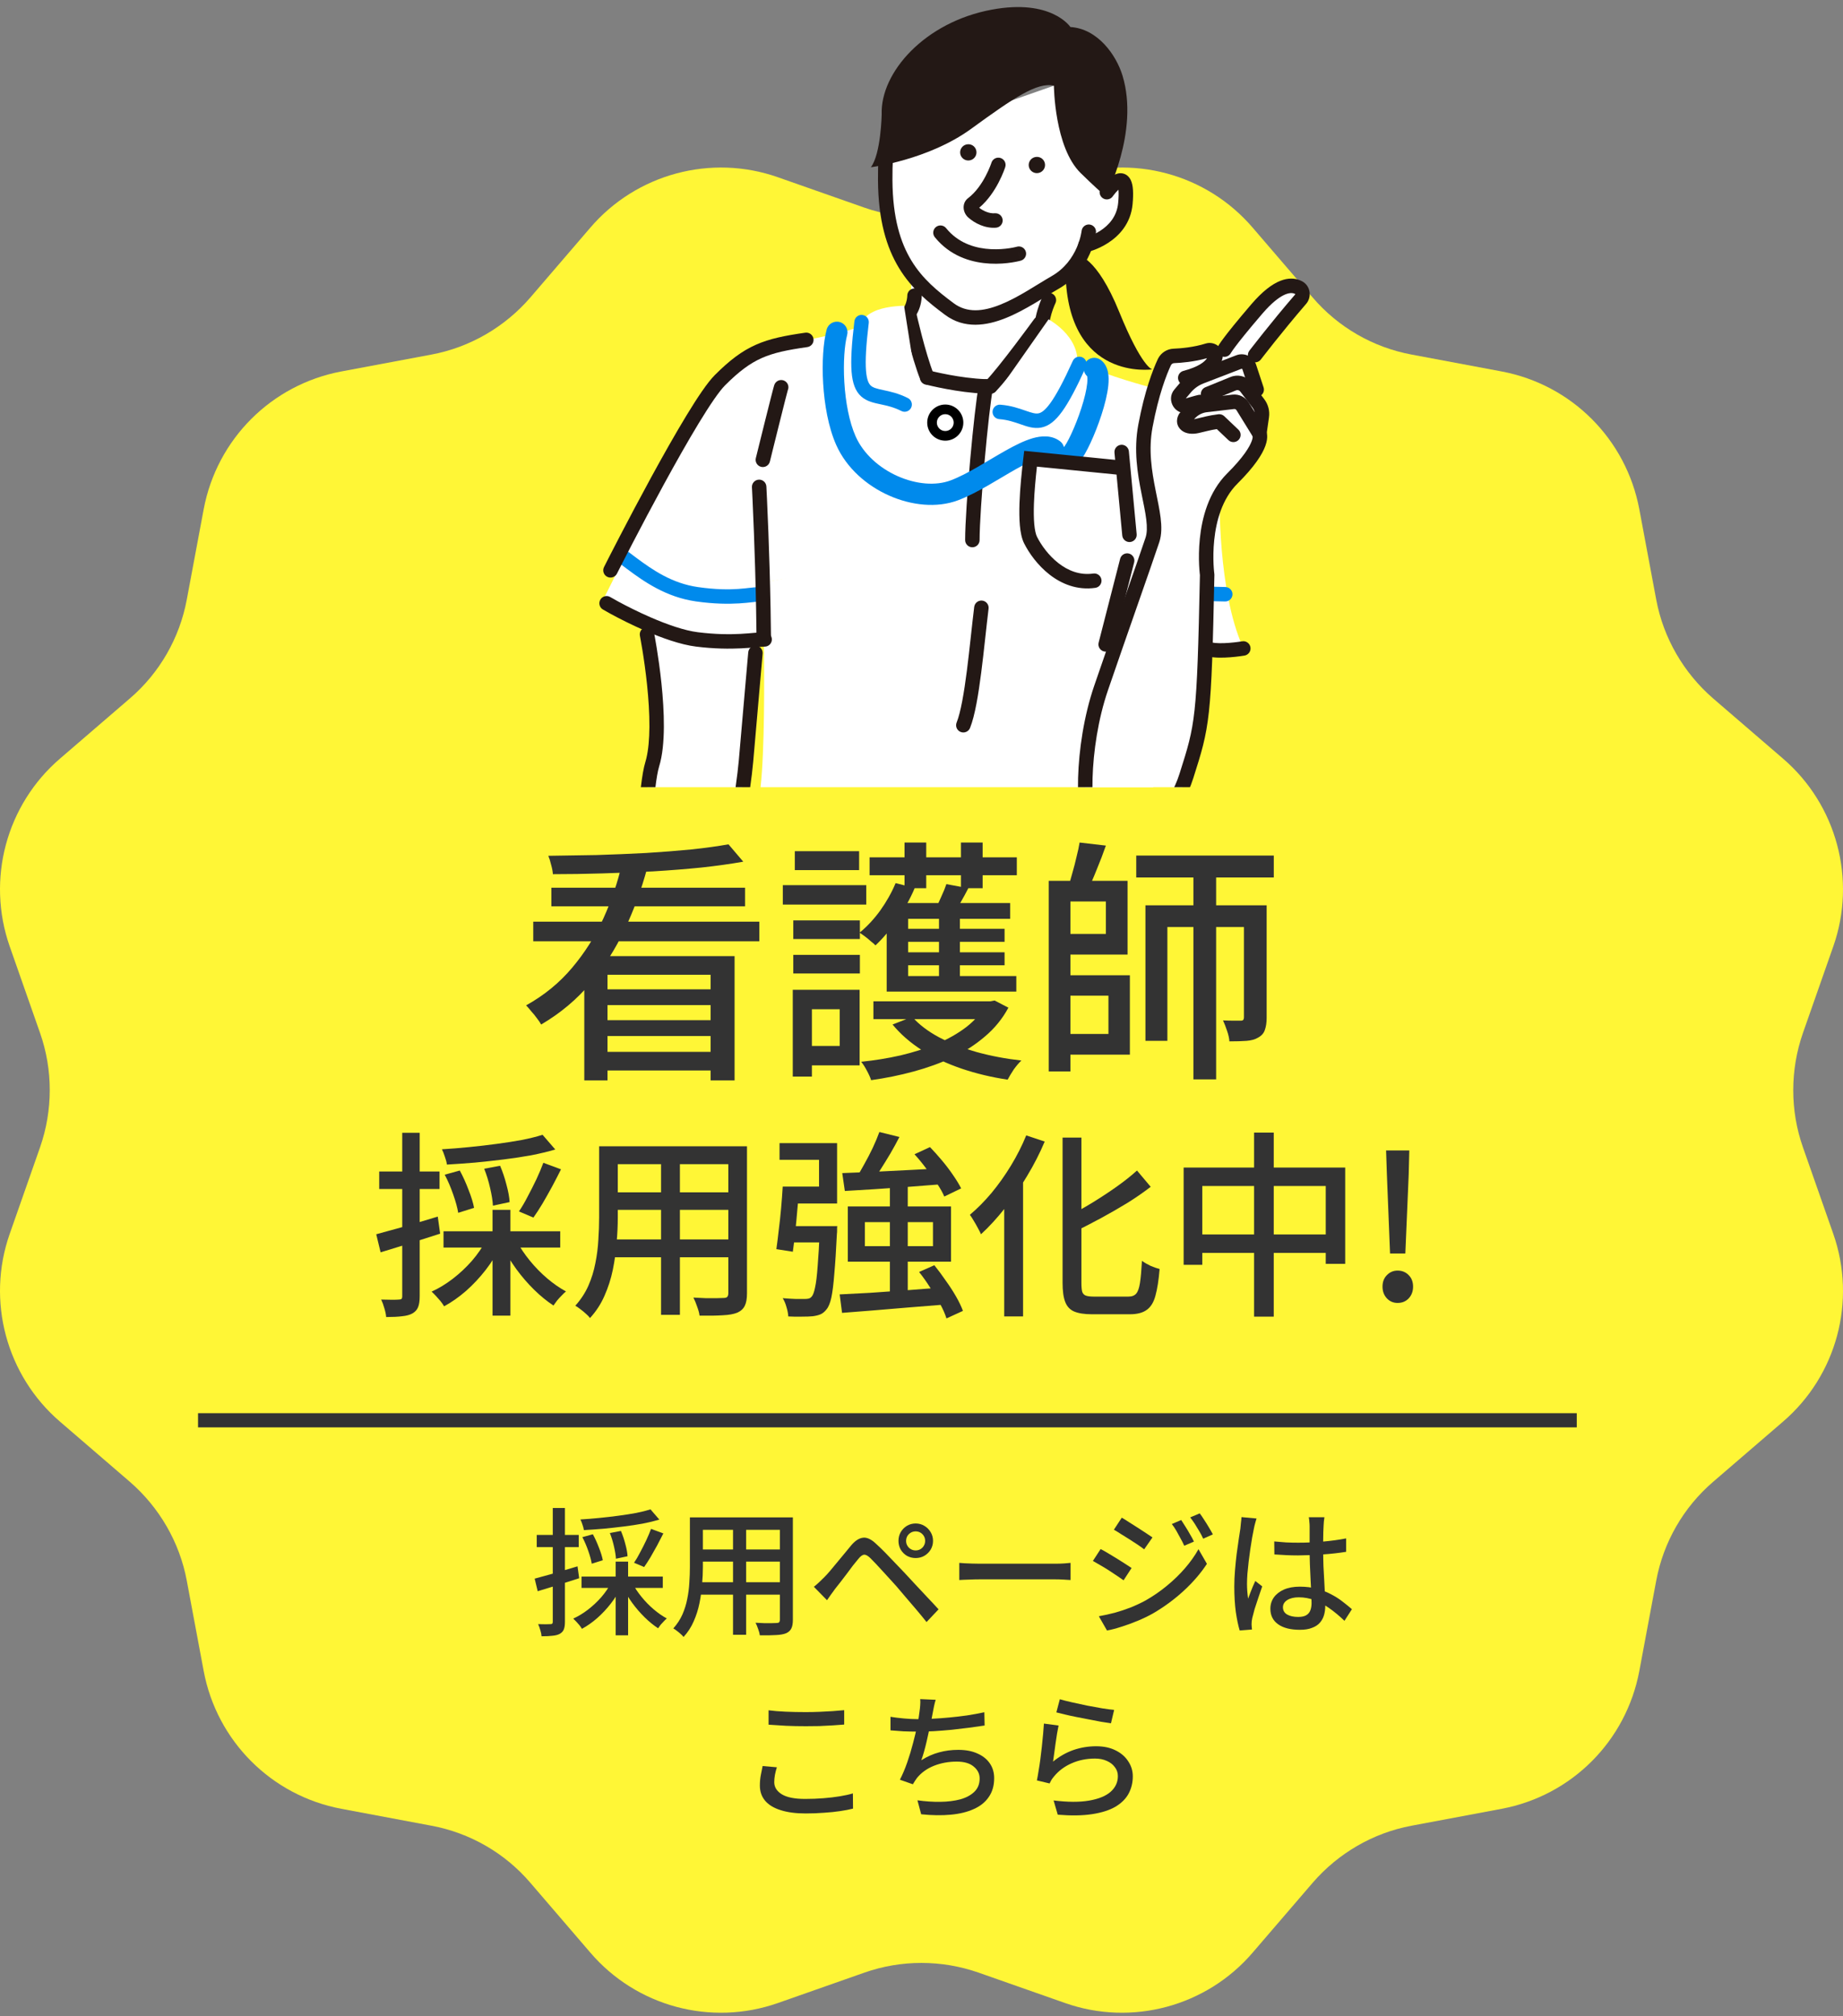
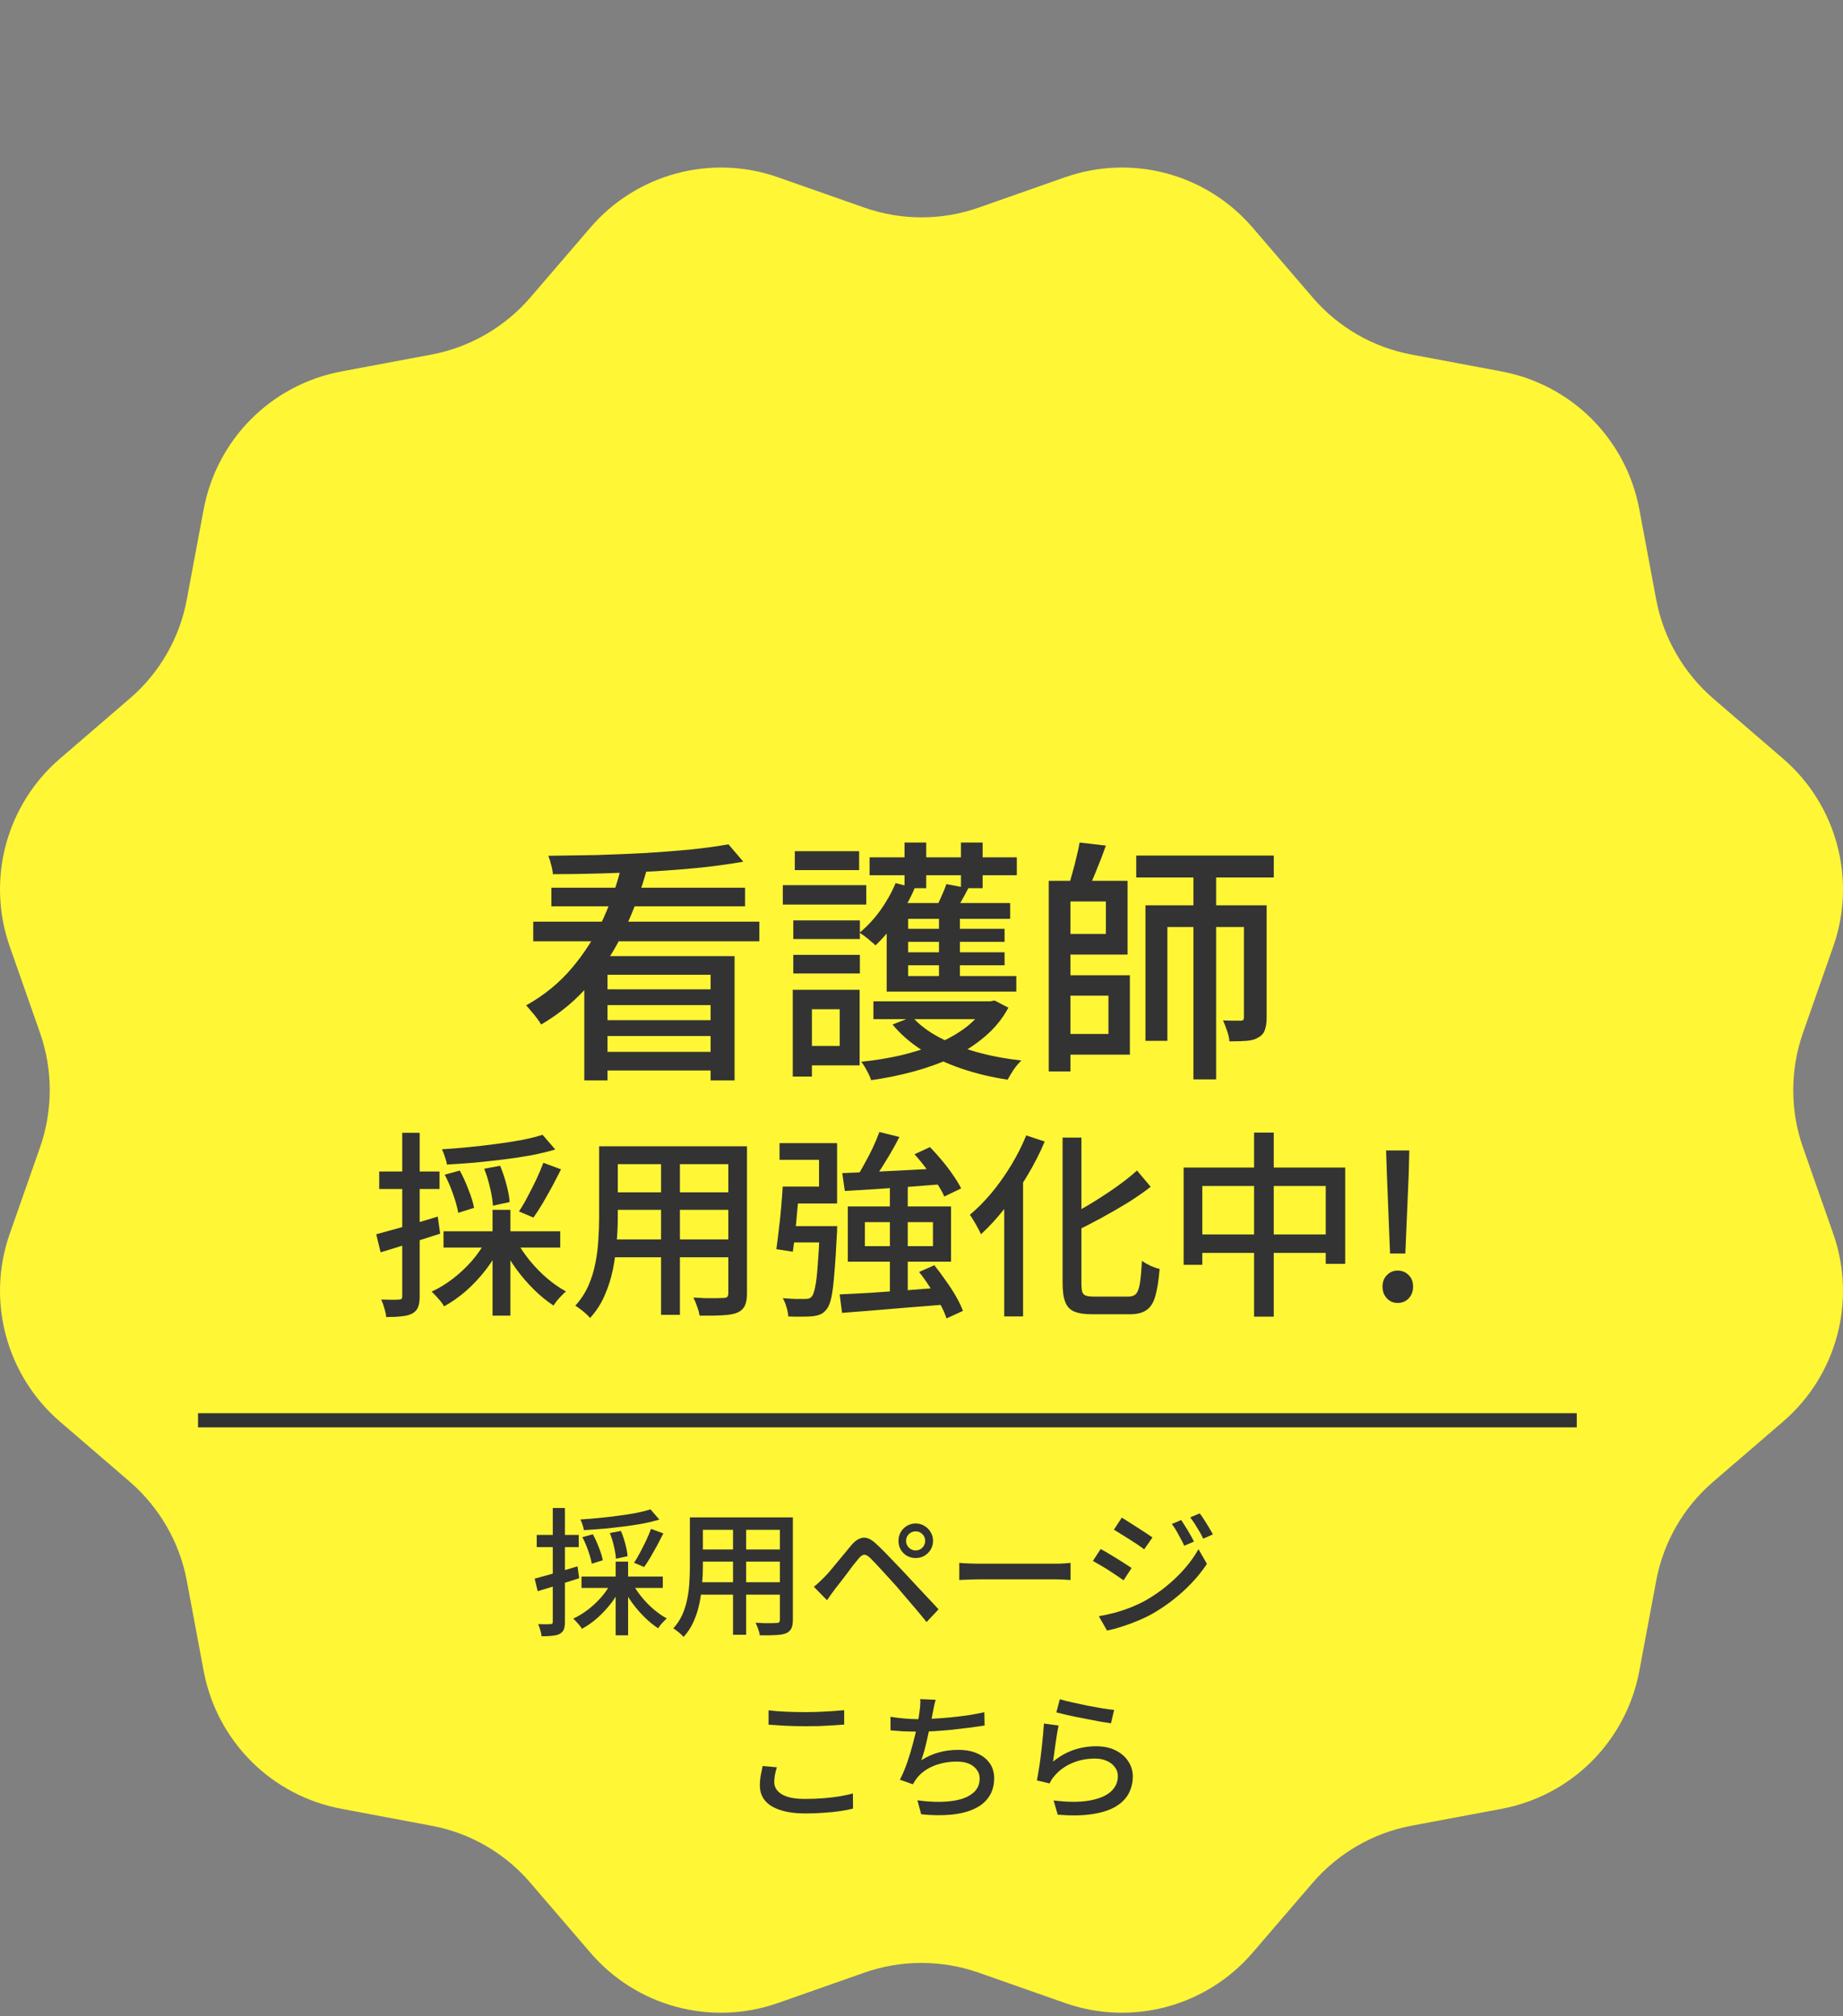
<svg xmlns="http://www.w3.org/2000/svg" width="160" height="175" viewBox="0 0 160 175" fill="none">
  <rect x="0" y="0" width="160" height="175" fill="#808080" stroke="none" />
  <path d="M84.95 18.024L92.463 15.385C98.284 13.343 104.752 15.086 108.757 19.767L113.957 25.818C116.171 28.408 119.205 30.151 122.539 30.773L130.375 32.242C136.445 33.388 141.171 38.119 142.316 44.194L143.784 52.038C144.405 55.374 146.172 58.412 148.734 60.628L154.779 65.832C159.456 69.841 161.197 76.34 159.157 82.142L156.52 89.662C155.401 92.874 155.401 96.385 156.52 99.572L159.157 107.092C161.197 112.918 159.456 119.392 154.779 123.401L148.734 128.605C146.147 130.822 144.405 133.859 143.784 137.196L142.316 145.039C141.171 151.115 136.445 155.846 130.375 156.991L122.539 158.461C119.205 159.083 116.171 160.851 113.957 163.416L108.757 169.466C104.752 174.148 98.259 175.891 92.463 173.849L84.95 171.209C81.741 170.089 78.234 170.089 75.05 171.209L67.537 173.849C61.716 175.891 55.248 174.148 51.243 169.466L46.044 163.416C43.83 160.826 40.794 159.083 37.461 158.461L29.625 156.991C23.555 155.846 18.828 151.115 17.684 145.039L16.216 137.196C15.595 133.859 13.828 130.822 11.266 128.605L5.221 123.401C0.544 119.392 -1.197 112.894 0.843 107.092L3.48 99.572C4.599 96.36 4.599 92.849 3.48 89.662L0.843 82.142C-1.197 76.315 0.544 69.841 5.221 65.832L11.266 60.628C13.853 58.412 15.595 55.374 16.216 52.038L17.684 44.194C18.828 38.119 23.555 33.388 29.625 32.242L37.461 30.773C40.794 30.151 43.83 28.383 46.044 25.818L51.243 19.767C55.248 15.086 61.741 13.343 67.537 15.385L75.05 18.024C78.259 19.145 81.766 19.145 84.95 18.024Z" fill="#FFF636" />
  <g clip-path="url(#clip0_21_304)">
    <path d="M106.307 30.343L109.517 26.885C112.726 23.426 113.305 25.523 113.305 25.523C110.996 28.098 109.097 31.101 109.097 31.101C109.097 31.101 108.504 32.017 108.672 32.519C108.84 33.026 109.573 35.066 109.559 35.601C109.545 36.136 109.559 38.316 109.097 38.534C108.635 38.753 101.082 33.226 101.082 33.226C101.082 33.226 105.066 31.157 106.302 30.339" fill="white" />
    <path d="M79.113 23.989C79.113 23.989 79.356 26.48 77.97 28.117L75.885 28.865L81.647 41.054L93.436 31.375C93.436 31.375 90.594 29.767 90.454 29.232C89.955 27.336 91.621 24.509 91.621 24.509L79.113 23.989Z" fill="white" />
    <path d="M94.523 20.112C94.523 20.112 94.229 23.008 91.621 24.505C89.013 26.006 85.243 28.926 82.416 26.82C79.589 24.714 76.897 22.325 76.851 15.663C76.827 12.423 77.177 12.442 77.177 12.442L91.499 7.435L96.095 16.681C96.095 16.681 98.283 13.86 97.704 17.667C97.317 20.191 94.383 21.274 94.383 21.274L94.532 20.112H94.523Z" fill="white" />
    <path d="M60.835 89.072C60.835 89.072 64.348 70.315 64.763 65.504C65.22 60.232 65.584 55.542 65.584 55.542L56.17 53.929C56.17 53.929 57.7 62.259 56.622 65.769C55.544 69.274 55.516 89.077 55.516 89.077H60.83L60.835 89.072Z" fill="white" />
    <path d="M99.953 71.93L99.846 81.287L101.488 89.924H61.12C61.12 89.924 64.115 71.958 65.463 70.642C66.811 69.326 66.205 50.574 66.205 50.574C66.205 50.574 77.695 48.208 81.973 48.654C86.251 49.105 100.881 51.969 100.881 51.969L99.953 71.93Z" fill="white" />
    <path d="M66.302 55.655C58.208 55.715 52.269 52.243 52.269 52.243L60.569 35.68C60.653 35.513 60.727 35.35 60.807 35.178C61.199 34.313 63.056 30.808 67.548 29.995C73.468 28.921 74.817 28.293 74.817 28.293L77.303 27.722C77.303 27.722 79.869 36.131 81.534 38.014C81.534 38.014 82.458 37.832 87.959 33.607C89.689 32.277 91.621 29.93 91.621 29.93C91.621 29.93 93.137 30.962 94.523 31.766C95.908 32.565 99.846 33.607 99.846 33.607L105.878 43.025C105.878 43.025 105.715 51.276 107.879 56.115L105.192 56.278H96.333L97.34 51.22C97.34 51.22 91.126 50.509 84.208 49.477C77.289 48.445 66.2 50.569 66.2 50.569L66.298 55.65L66.302 55.655Z" fill="white" />
    <path d="M83.354 13.264C83.377 13.655 83.713 13.953 84.105 13.929C84.497 13.906 84.796 13.571 84.772 13.181C84.749 12.79 84.413 12.493 84.021 12.521C83.629 12.544 83.331 12.879 83.354 13.269" fill="#231815" />
    <path d="M89.307 14.362C89.33 14.752 89.666 15.05 90.058 15.026C90.45 15.003 90.749 14.668 90.725 14.278C90.702 13.887 90.366 13.59 89.974 13.618C89.582 13.641 89.284 13.976 89.307 14.366" fill="#231815" />
    <path d="M77.199 11.814C77.201 11.814 77.204 11.815 77.205 11.815C77.208 11.815 77.21 11.828 77.18 12.394L77.211 11.815C77.557 11.833 77.823 12.129 77.805 12.475C77.797 12.619 77.738 12.747 77.65 12.849C77.643 12.874 77.632 12.912 77.62 12.967C77.55 13.299 77.467 14.049 77.478 15.659C77.501 18.902 78.166 21.047 79.127 22.623C80.092 24.207 81.388 25.271 82.791 26.316C83.941 27.172 85.319 27.057 86.866 26.433C88.435 25.8 89.936 24.75 91.308 23.96H91.308C92.463 23.297 93.112 22.322 93.475 21.494C93.656 21.081 93.763 20.71 93.824 20.446C93.855 20.314 93.874 20.209 93.885 20.14C93.89 20.105 93.894 20.079 93.896 20.064L93.898 20.048L93.924 19.924C94.011 19.645 94.284 19.457 94.586 19.488C94.931 19.523 95.182 19.83 95.147 20.175C95.146 20.175 95.114 20.172 94.522 20.112L95.147 20.176V20.178C95.147 20.179 95.147 20.181 95.146 20.182C95.146 20.185 95.146 20.188 95.145 20.192C95.144 20.2 95.143 20.211 95.141 20.225C95.138 20.253 95.132 20.291 95.125 20.338C95.11 20.433 95.085 20.567 95.048 20.73C94.972 21.055 94.843 21.502 94.625 21.999C94.189 22.994 93.386 24.214 91.933 25.048C90.698 25.76 89.011 26.921 87.336 27.597C85.639 28.282 83.718 28.573 82.041 27.324C80.617 26.263 79.153 25.079 78.055 23.277C76.951 21.466 76.246 19.086 76.223 15.667C76.211 14.037 76.291 13.176 76.391 12.707C76.439 12.479 76.502 12.289 76.6 12.142C76.651 12.064 76.727 11.978 76.835 11.912C76.89 11.878 76.951 11.851 77.017 11.834C77.05 11.826 77.083 11.82 77.116 11.817C77.132 11.815 77.148 11.814 77.164 11.814H77.199ZM77.149 13.068V13.069C77.15 13.069 77.153 13.07 77.155 13.07H77.189C77.205 13.069 77.221 13.068 77.236 13.067C77.242 13.066 77.247 13.064 77.253 13.063C77.219 13.067 77.185 13.069 77.149 13.068ZM77.303 13.054C77.311 13.052 77.32 13.052 77.329 13.05C77.338 13.048 77.346 13.044 77.354 13.041C77.337 13.046 77.32 13.05 77.303 13.054ZM77.409 13.023C77.417 13.02 77.424 13.016 77.432 13.012C77.424 13.015 77.417 13.02 77.409 13.023Z" fill="#231815" />
    <path d="M103.004 50.578L103.123 50.623L103.193 50.651C103.284 50.683 103.435 50.722 103.654 50.76C103.928 50.807 104.256 50.844 104.599 50.872C104.942 50.901 105.29 50.92 105.6 50.932L106.37 50.948L106.497 50.962C106.782 51.021 106.997 51.273 106.998 51.576C106.998 51.88 106.783 52.133 106.497 52.191L106.37 52.204L105.551 52.187C105.224 52.174 104.857 52.154 104.495 52.124C104.132 52.094 103.765 52.053 103.441 51.997C103.211 51.958 102.969 51.906 102.758 51.83L102.56 51.746L102.453 51.678C102.223 51.497 102.144 51.175 102.28 50.903C102.416 50.632 102.721 50.502 103.004 50.578Z" fill="#008AEC" />
    <path d="M81.251 19.707C81.487 19.516 81.819 19.525 82.045 19.71L82.135 19.8L82.343 20.041C83.405 21.19 84.799 21.561 86.01 21.625C86.653 21.659 87.228 21.605 87.643 21.542C87.849 21.511 88.013 21.477 88.124 21.452C88.179 21.44 88.221 21.429 88.248 21.422C88.261 21.419 88.271 21.417 88.276 21.415C88.279 21.415 88.28 21.414 88.281 21.413C88.615 21.319 88.962 21.512 89.057 21.846C89.151 22.179 88.958 22.526 88.625 22.621L88.371 21.728C88.393 21.804 88.42 21.899 88.453 22.018L88.624 22.622H88.622C88.621 22.623 88.62 22.623 88.618 22.623C88.615 22.624 88.61 22.626 88.605 22.627C88.594 22.63 88.579 22.634 88.56 22.639C88.522 22.649 88.468 22.662 88.4 22.677C88.264 22.707 88.07 22.747 87.832 22.783C87.356 22.856 86.693 22.919 85.943 22.879C84.543 22.805 82.784 22.366 81.425 20.898L81.158 20.591L81.089 20.485C80.954 20.225 81.015 19.898 81.251 19.707Z" fill="#231815" />
    <path d="M90.498 25.767C90.65 25.456 91.026 25.327 91.338 25.48C91.649 25.633 91.777 26.009 91.625 26.32V26.321C91.624 26.323 91.622 26.326 91.62 26.331C91.615 26.34 91.608 26.356 91.598 26.378C91.579 26.42 91.551 26.484 91.517 26.567C91.449 26.733 91.36 26.971 91.278 27.25C91.11 27.823 90.985 28.519 91.076 29.142C91.126 29.485 90.888 29.804 90.546 29.854C90.202 29.904 89.883 29.666 89.834 29.323C89.705 28.44 89.883 27.541 90.073 26.896C90.169 26.567 90.274 26.289 90.354 26.092C90.394 25.994 90.429 25.915 90.454 25.86C90.466 25.832 90.477 25.81 90.484 25.794C90.488 25.787 90.49 25.78 90.493 25.776L90.497 25.768V25.767H90.498Z" fill="#231815" />
    <path d="M79.385 25.034C79.732 25.03 80.016 25.308 80.021 25.654V25.688C80.021 25.704 80.02 25.726 80.019 25.753C80.017 25.807 80.012 25.881 80.002 25.97C79.982 26.146 79.941 26.389 79.855 26.656C79.684 27.187 79.316 27.871 78.53 28.261C78.219 28.415 77.842 28.288 77.688 27.978C77.534 27.667 77.66 27.29 77.971 27.136C78.346 26.95 78.549 26.615 78.659 26.272C78.714 26.102 78.741 25.945 78.754 25.829C78.761 25.772 78.764 25.728 78.765 25.699C78.766 25.685 78.765 25.675 78.765 25.67C78.761 25.323 79.038 25.039 79.385 25.034Z" fill="#231815" />
    <path d="M53.727 48.063C53.91 47.821 54.233 47.748 54.497 47.872L54.606 47.938L55.216 48.396C56.669 49.48 58.352 50.635 60.591 50.955C63.684 51.397 65.017 50.949 65.99 50.949C66.337 50.949 66.618 51.23 66.618 51.577C66.618 51.924 66.337 52.205 65.99 52.205C65.395 52.205 63.577 52.65 60.413 52.198C57.849 51.832 55.932 50.5 54.458 49.398L53.852 48.942L53.759 48.856C53.565 48.638 53.545 48.306 53.727 48.063Z" fill="#008AEC" />
    <path d="M80.655 32.152H80.656C80.657 32.152 80.659 32.153 80.662 32.154C80.667 32.155 80.675 32.157 80.685 32.16C80.706 32.165 80.738 32.173 80.78 32.183C80.864 32.204 80.987 32.234 81.143 32.27C81.456 32.342 81.899 32.438 82.418 32.534C83.333 32.703 84.465 32.868 85.532 32.907L85.984 32.916L86.111 32.928C86.397 32.987 86.612 33.24 86.612 33.543C86.612 33.847 86.397 34.1 86.111 34.159L85.984 34.171L85.491 34.163C84.332 34.121 83.131 33.943 82.19 33.769C81.65 33.669 81.189 33.569 80.862 33.494C80.698 33.456 80.568 33.425 80.478 33.403C80.433 33.392 80.398 33.383 80.375 33.376L80.339 33.368L80.338 33.367H80.337L80.217 33.323C79.955 33.194 79.811 32.894 79.888 32.6C79.976 32.265 80.319 32.064 80.655 32.152Z" fill="#231815" />
    <path d="M102.897 32.798C104.805 32.296 105.379 31.547 105.514 30.98C105.602 30.613 105.234 30.302 104.87 30.413C103.746 30.767 102.57 30.864 101.903 30.892C101.544 30.906 101.226 31.124 101.077 31.45C100.69 32.282 99.981 34.072 99.44 36.968C98.656 41.156 100.746 44.754 100.046 46.864C99.342 48.975 97.275 54.8 95.591 59.713C93.823 64.873 93.921 71.297 94.956 72.009C95.609 72.46 101.091 73.343 102.995 67.356C104.404 62.925 104.539 62.526 104.8 49.886C104.8 49.886 104.04 44.461 106.983 41.533C109.927 38.604 109.335 37.628 109.335 37.628L107.879 35.271C107.707 34.992 107.389 34.839 107.067 34.876L104.716 35.15C104.194 35.211 103.713 35.443 103.34 35.815L102.892 36.261C102.617 36.74 103.046 37.168 103.923 36.972C104.669 36.805 105.001 36.684 105.85 36.577L107.077 37.744" fill="white" />
    <path d="M104.686 29.813C105.449 29.579 106.343 30.222 106.125 31.128L106.124 31.127C105.91 32.021 105.064 32.877 103.056 33.405C102.721 33.493 102.378 33.293 102.29 32.958C102.201 32.622 102.402 32.279 102.737 32.191C104.08 31.837 104.59 31.392 104.788 31.088C103.674 31.401 102.567 31.492 101.929 31.519H101.927C101.811 31.524 101.702 31.595 101.648 31.712L101.646 31.714C101.281 32.499 100.589 34.239 100.057 37.083V37.084C99.689 39.05 99.991 40.893 100.327 42.572C100.491 43.395 100.67 44.21 100.759 44.941C100.848 45.672 100.861 46.403 100.642 47.062V47.063C99.938 49.173 97.864 55.019 96.185 59.917C95.325 62.426 94.916 65.258 94.85 67.547C94.817 68.692 94.871 69.681 94.99 70.413C95.049 70.78 95.123 71.063 95.2 71.261C95.261 71.42 95.308 71.481 95.318 71.494C95.339 71.503 95.415 71.536 95.568 71.576C95.746 71.622 95.986 71.664 96.272 71.688C96.845 71.736 97.576 71.704 98.338 71.492C99.832 71.075 101.511 69.95 102.396 67.166C103.099 64.955 103.468 63.798 103.704 61.631C103.942 59.437 104.04 56.219 104.171 49.92C104.17 49.914 104.169 49.907 104.169 49.899C104.163 49.854 104.156 49.79 104.148 49.709C104.132 49.545 104.113 49.31 104.1 49.021C104.074 48.444 104.071 47.642 104.164 46.743C104.347 44.965 104.917 42.703 106.541 41.087C107.982 39.654 108.497 38.755 108.672 38.269C108.75 38.053 108.755 37.929 108.754 37.881L107.345 35.601C107.3 35.528 107.218 35.49 107.139 35.5L104.789 35.774C104.407 35.818 104.056 35.987 103.783 36.259L103.66 36.381C103.664 36.381 103.668 36.381 103.672 36.38L103.787 36.359C104.487 36.202 104.883 36.066 105.771 35.955L105.841 35.95C106.004 35.948 106.163 36.009 106.283 36.123L107.509 37.289C107.761 37.528 107.771 37.925 107.532 38.176C107.323 38.396 106.992 38.432 106.745 38.277L106.644 38.199L105.639 37.243C105.041 37.333 104.75 37.431 104.06 37.586H104.059C103.533 37.703 102.983 37.671 102.589 37.365C102.382 37.203 102.233 36.97 102.192 36.692C102.152 36.42 102.224 36.163 102.347 35.948C102.375 35.9 102.409 35.855 102.449 35.816L102.897 35.37C103.37 34.899 103.98 34.603 104.643 34.526L106.995 34.252H106.996C107.561 34.187 108.113 34.456 108.413 34.941H108.414L109.869 37.297L109.872 37.302L109.365 37.609L109.349 37.619C109.871 37.302 109.872 37.303 109.873 37.304L109.874 37.306C109.874 37.307 109.876 37.309 109.877 37.31C109.878 37.313 109.879 37.315 109.88 37.318C109.884 37.324 109.887 37.329 109.89 37.336C109.897 37.348 109.904 37.362 109.911 37.377C109.925 37.407 109.939 37.443 109.952 37.483C109.978 37.564 109.999 37.664 110.007 37.783C110.024 38.021 109.988 38.322 109.854 38.695C109.589 39.429 108.929 40.483 107.426 41.978C106.106 43.291 105.585 45.205 105.413 46.872C105.328 47.695 105.33 48.433 105.354 48.964C105.366 49.23 105.384 49.442 105.398 49.587C105.405 49.658 105.411 49.714 105.416 49.75C105.418 49.768 105.419 49.781 105.421 49.79C105.421 49.794 105.421 49.797 105.421 49.798L105.422 49.799C105.427 49.832 105.429 49.866 105.428 49.899C105.298 56.208 105.198 59.5 104.952 61.767C104.702 64.068 104.299 65.326 103.593 67.546C102.575 70.748 100.562 72.176 98.675 72.702C97.748 72.96 96.866 72.998 96.169 72.94C95.819 72.911 95.508 72.857 95.254 72.792C95.021 72.731 94.775 72.647 94.599 72.526V72.524C94.311 72.325 94.139 72.001 94.028 71.714C93.908 71.405 93.818 71.029 93.751 70.614C93.615 69.779 93.56 68.706 93.594 67.511C93.663 65.121 94.088 62.16 94.997 59.509C96.686 54.581 98.745 48.778 99.45 46.667C99.581 46.271 99.595 45.76 99.513 45.092C99.432 44.424 99.268 43.681 99.095 42.818C98.757 41.123 98.407 39.074 98.823 36.852C99.373 33.908 100.097 32.069 100.506 31.188L100.555 31.089C100.817 30.61 101.313 30.288 101.877 30.265C102.522 30.238 103.635 30.143 104.682 29.814L104.686 29.813Z" fill="#231815" />
    <path d="M106.797 32.734C107.413 32.464 108.131 32.618 108.581 33.112L108.667 33.216V33.217L109.755 34.644L109.756 34.646C110.1 35.1 110.246 35.668 110.166 36.228V36.23L109.952 37.722L109.921 37.845C109.823 38.12 109.541 38.297 109.241 38.254C108.897 38.204 108.659 37.886 108.708 37.542L108.923 36.05C108.955 35.821 108.896 35.59 108.754 35.403V35.402L107.668 33.978V33.977C107.581 33.863 107.426 33.826 107.295 33.885C107.288 33.889 107.28 33.892 107.272 33.895L105.117 34.774L104.995 34.81C104.707 34.864 104.413 34.71 104.298 34.429C104.167 34.108 104.321 33.742 104.642 33.611L106.797 32.732V32.734Z" fill="#231815" />
    <path d="M107.328 30.836C108.024 30.569 108.815 30.938 109.049 31.653L109.697 33.619C109.806 33.948 109.627 34.303 109.298 34.412C108.969 34.52 108.614 34.342 108.505 34.013L107.857 32.047L107.856 32.045C107.852 32.033 107.843 32.02 107.825 32.012C107.807 32.003 107.79 32.004 107.777 32.009L107.777 32.008L104.485 33.277H104.484C104.063 33.438 103.682 33.709 103.385 34.057L103.386 34.059L102.942 34.583C103.206 34.509 103.642 34.367 104.042 34.277L104.169 34.262C104.461 34.256 104.726 34.457 104.792 34.753C104.868 35.091 104.655 35.427 104.317 35.503L104.03 35.574C103.759 35.648 103.525 35.727 103.229 35.807L103.228 35.806C102.038 36.135 101.183 34.723 101.954 33.806L101.955 33.806L102.426 33.248L102.428 33.246C102.858 32.741 103.411 32.343 104.034 32.104L107.327 30.836H107.328Z" fill="#231815" />
    <path d="M111.163 24.37C111.83 24.11 112.398 24.143 112.848 24.324L113.034 24.41L113.035 24.41C113.785 24.808 113.904 25.786 113.387 26.381L113.386 26.38C112.33 27.603 111.349 28.81 110.63 29.711C110.271 30.162 109.979 30.535 109.776 30.796C109.674 30.927 109.595 31.029 109.541 31.098C109.515 31.133 109.494 31.159 109.481 31.177L109.461 31.201V31.203C109.251 31.478 108.856 31.532 108.58 31.322C108.305 31.111 108.252 30.716 108.462 30.441H108.463L108.464 30.439C108.465 30.438 108.467 30.436 108.468 30.434C108.472 30.429 108.477 30.422 108.484 30.412C108.498 30.394 108.519 30.367 108.546 30.331C108.601 30.261 108.682 30.157 108.785 30.025C108.99 29.761 109.286 29.383 109.649 28.928C110.374 28.019 111.367 26.799 112.438 25.559L112.439 25.557C112.442 25.553 112.444 25.549 112.446 25.544C112.447 25.538 112.448 25.532 112.447 25.526C112.446 25.522 112.445 25.52 112.445 25.519C112.303 25.445 112.052 25.372 111.619 25.54C111.214 25.699 110.646 26.073 109.906 26.869L109.578 27.238C108.314 28.712 107.625 29.58 107.255 30.074C107.07 30.32 106.967 30.47 106.913 30.553C106.887 30.594 106.873 30.617 106.868 30.626C106.865 30.63 106.865 30.63 106.867 30.627C106.867 30.626 106.869 30.624 106.87 30.62C106.871 30.619 106.872 30.617 106.873 30.615C106.874 30.614 106.875 30.613 106.875 30.612V30.61L106.876 30.609C106.876 30.609 106.876 30.608 106.875 30.608C106.729 30.922 106.357 31.059 106.042 30.913C105.728 30.767 105.592 30.394 105.738 30.079L106.455 30.412C106.411 30.392 106.362 30.368 106.307 30.343C105.761 30.09 105.738 30.079 105.738 30.078L105.739 30.078L105.74 30.076C105.74 30.074 105.74 30.073 105.741 30.072C105.742 30.069 105.744 30.066 105.745 30.063C105.748 30.057 105.751 30.051 105.754 30.045C105.761 30.033 105.768 30.019 105.778 30.002C105.797 29.969 105.823 29.925 105.86 29.869C105.933 29.755 106.054 29.581 106.25 29.32C106.643 28.796 107.351 27.906 108.624 26.42C109.593 25.289 110.429 24.657 111.163 24.37Z" fill="#231815" />
    <path d="M98.01 48.046C98.346 48.132 98.548 48.475 98.462 48.81L96.596 56.085L96.552 56.205C96.424 56.467 96.125 56.612 95.831 56.537C95.496 56.451 95.293 56.109 95.379 55.773L97.245 48.498C97.332 48.162 97.674 47.96 98.01 48.046Z" fill="#231815" />
    <path d="M65.873 41.631C66.219 41.612 66.514 41.878 66.533 42.224V42.229C66.533 42.233 66.534 42.237 66.534 42.243C66.534 42.255 66.535 42.273 66.537 42.297C66.539 42.344 66.543 42.415 66.547 42.507C66.557 42.691 66.569 42.962 66.586 43.309C66.618 44.001 66.662 44.997 66.708 46.211C66.776 48.031 66.851 50.342 66.898 52.853L66.935 55.421L66.923 55.548C66.868 55.834 66.616 56.051 66.313 56.055C66.01 56.057 65.754 55.845 65.693 55.559L65.679 55.434L65.642 52.876C65.595 50.375 65.521 48.073 65.453 46.259C65.407 45.05 65.364 44.057 65.332 43.367C65.316 43.023 65.303 42.753 65.294 42.57C65.289 42.479 65.285 42.408 65.283 42.361C65.282 42.338 65.281 42.32 65.28 42.309C65.28 42.303 65.279 42.299 65.279 42.296V42.291C65.261 41.945 65.526 41.649 65.873 41.631Z" fill="#231815" />
-     <path d="M56.049 54.444C56.346 54.385 56.636 54.548 56.749 54.817L56.786 54.939V54.941C56.786 54.942 56.786 54.944 56.787 54.946C56.788 54.95 56.789 54.956 56.791 54.963C56.794 54.979 56.798 55.002 56.803 55.032C56.815 55.091 56.831 55.178 56.851 55.288C56.892 55.511 56.947 55.833 57.011 56.229C57.139 57.021 57.299 58.114 57.425 59.32C57.55 60.524 57.642 61.85 57.634 63.103C57.625 64.347 57.519 65.562 57.222 66.527C56.979 67.319 56.776 69.134 56.621 71.503C56.468 73.841 56.364 76.636 56.293 79.327C56.222 82.016 56.185 84.598 56.166 86.507C56.156 87.462 56.15 88.248 56.147 88.795C56.146 89.069 56.146 89.284 56.145 89.429C56.145 89.501 56.144 89.557 56.144 89.594V89.651C56.144 89.998 55.862 90.278 55.515 90.278C55.169 90.277 54.888 89.996 54.889 89.649V89.592C54.889 89.555 54.889 89.498 54.889 89.425C54.89 89.279 54.89 89.064 54.891 88.79C54.894 88.24 54.9 87.451 54.91 86.495C54.929 84.581 54.966 81.993 55.037 79.294C55.108 76.597 55.213 73.783 55.368 71.421C55.521 69.092 55.727 67.118 56.022 66.158L56.106 65.848C56.289 65.097 56.371 64.145 56.378 63.094C56.386 61.903 56.298 60.627 56.176 59.45C56.053 58.274 55.898 57.204 55.772 56.429C55.71 56.042 55.654 55.729 55.615 55.513C55.596 55.405 55.58 55.321 55.569 55.265C55.564 55.237 55.56 55.216 55.557 55.202C55.556 55.195 55.555 55.189 55.554 55.186C55.554 55.184 55.554 55.183 55.553 55.182V55.181L55.542 55.055C55.544 54.763 55.751 54.502 56.049 54.444Z" fill="#231815" />
    <path d="M65.639 56.047C65.984 56.078 66.24 56.383 66.21 56.728V56.729L66.209 56.731C66.209 56.733 66.209 56.736 66.209 56.74C66.208 56.748 66.206 56.76 66.205 56.776C66.202 56.807 66.198 56.855 66.193 56.916C66.182 57.039 66.166 57.221 66.145 57.456C66.104 57.926 66.044 58.607 65.97 59.453C65.822 61.145 65.617 63.496 65.388 66.131C65.178 68.571 64.189 74.496 63.261 79.775C62.796 82.421 62.343 84.918 62.008 86.752C61.84 87.669 61.701 88.422 61.604 88.945C61.556 89.206 61.518 89.41 61.492 89.549C61.479 89.618 61.468 89.671 61.462 89.707C61.458 89.725 61.456 89.738 61.455 89.747C61.454 89.752 61.453 89.756 61.453 89.758L61.452 89.76V89.761C61.388 90.102 61.06 90.326 60.719 90.263C60.379 90.199 60.154 89.87 60.217 89.529L60.218 89.526C60.219 89.524 60.22 89.521 60.22 89.517C60.222 89.508 60.224 89.493 60.227 89.476C60.234 89.44 60.244 89.388 60.257 89.319C60.282 89.18 60.32 88.977 60.369 88.716C60.466 88.194 60.604 87.443 60.772 86.526C61.108 84.694 61.559 82.2 62.024 79.557C62.956 74.254 63.933 68.395 64.137 66.024V66.023C64.366 63.387 64.571 61.036 64.719 59.344C64.793 58.498 64.853 57.816 64.894 57.346C64.915 57.111 64.931 56.929 64.942 56.806C64.948 56.744 64.951 56.697 64.954 56.665C64.955 56.65 64.957 56.638 64.958 56.63C64.958 56.626 64.957 56.623 64.958 56.621L64.959 56.618C64.989 56.273 65.294 56.017 65.639 56.047Z" fill="#231815" />
-     <path d="M93.557 22.143C93.557 22.143 95.195 22.218 97.163 27.066C99.132 31.915 100.032 32.059 100.032 32.059C100.032 32.059 92.713 33.133 92.507 23.724L93.562 22.143H93.557Z" fill="#231815" />
+     <path d="M93.557 22.143C93.557 22.143 95.195 22.218 97.163 27.066C99.132 31.915 100.032 32.059 100.032 32.059C100.032 32.059 92.713 33.133 92.507 23.724L93.562 22.143Z" fill="#231815" />
    <path d="M86.072 14.122C86.177 13.791 86.529 13.608 86.859 13.712C87.149 13.803 87.326 14.084 87.296 14.374L87.27 14.499V14.5L87.269 14.503C87.268 14.505 87.268 14.507 87.267 14.51C87.265 14.515 87.262 14.523 87.259 14.533C87.252 14.553 87.243 14.581 87.231 14.616C87.206 14.686 87.17 14.785 87.122 14.906C87.026 15.148 86.881 15.483 86.685 15.856C86.329 16.534 85.78 17.382 85.008 18.033C85.384 18.328 85.904 18.548 86.368 18.51C86.713 18.482 87.016 18.739 87.045 19.084C87.073 19.429 86.816 19.733 86.471 19.762C85.51 19.84 84.607 19.366 84.063 18.88C83.842 18.685 83.698 18.408 83.664 18.121C83.629 17.826 83.711 17.448 84.044 17.198C84.715 16.69 85.225 15.935 85.573 15.271C85.745 14.945 85.871 14.653 85.954 14.443C85.996 14.339 86.026 14.256 86.046 14.2C86.056 14.172 86.062 14.151 86.067 14.138C86.069 14.131 86.07 14.127 86.071 14.124L86.072 14.122Z" fill="#231815" />
    <path d="M96.737 15.179C96.907 15.09 97.172 14.992 97.473 15.055C97.81 15.124 98.033 15.358 98.161 15.617C98.28 15.859 98.336 16.155 98.358 16.48C98.381 16.814 98.371 17.225 98.325 17.724V17.726C98.166 19.424 97.137 20.475 96.207 21.079C95.742 21.381 95.29 21.581 94.955 21.705C94.787 21.767 94.646 21.812 94.545 21.841C94.494 21.855 94.454 21.866 94.425 21.874C94.41 21.878 94.397 21.881 94.388 21.883C94.384 21.884 94.381 21.884 94.378 21.885C94.376 21.885 94.375 21.885 94.374 21.886L94.373 21.887H94.372C94.372 21.887 94.37 21.883 94.233 21.274L94.189 21.079L94.371 21.887C94.033 21.963 93.697 21.75 93.621 21.412C93.545 21.074 93.757 20.737 94.096 20.661H94.097C94.1 20.66 94.106 20.659 94.114 20.657C94.132 20.653 94.16 20.645 94.197 20.634C94.272 20.612 94.383 20.578 94.518 20.527C94.791 20.426 95.155 20.265 95.523 20.026C96.258 19.549 96.963 18.796 97.074 17.608C97.117 17.149 97.122 16.811 97.105 16.566C97.103 16.53 97.099 16.496 97.096 16.466C97.024 16.533 96.946 16.615 96.867 16.706C96.789 16.797 96.722 16.882 96.676 16.944C96.652 16.975 96.634 17 96.622 17.017C96.616 17.024 96.612 17.03 96.609 17.034C96.608 17.036 96.608 17.037 96.607 17.038L96.524 17.135C96.314 17.337 95.983 17.37 95.733 17.198C95.448 17.001 95.376 16.611 95.573 16.325L95.923 16.566C95.573 16.325 95.573 16.324 95.573 16.324L95.574 16.323C95.575 16.323 95.575 16.321 95.576 16.32C95.577 16.318 95.58 16.316 95.582 16.312C95.587 16.306 95.593 16.296 95.601 16.284C95.618 16.261 95.642 16.228 95.672 16.188C95.731 16.11 95.815 16.002 95.916 15.886C96.1 15.672 96.4 15.355 96.737 15.179Z" fill="#231815" />
    <path d="M97.319 38.606C97.664 38.574 97.97 38.828 98.003 39.173L98.679 46.359L98.678 46.486C98.647 46.777 98.415 47.015 98.113 47.043C97.811 47.072 97.539 46.881 97.454 46.602L97.429 46.477L96.753 39.29C96.72 38.945 96.974 38.639 97.319 38.606Z" fill="#231815" />
    <path d="M67.499 33.07C67.751 32.922 68.081 32.965 68.284 33.19C68.456 33.379 68.489 33.645 68.392 33.865C68.394 33.861 68.396 33.858 68.397 33.856C68.4 33.847 68.403 33.841 68.404 33.838L68.403 33.842C68.401 33.848 68.398 33.855 68.395 33.865C68.383 33.907 68.365 33.971 68.342 34.058C68.296 34.23 68.232 34.475 68.156 34.771C68.005 35.361 67.809 36.146 67.614 36.93C67.418 37.714 67.223 38.496 67.078 39.083C67.006 39.376 66.946 39.621 66.904 39.792C66.882 39.877 66.866 39.945 66.855 39.99C66.849 40.013 66.845 40.03 66.842 40.042C66.841 40.048 66.839 40.053 66.838 40.056C66.838 40.057 66.838 40.059 66.838 40.06H66.837C66.754 40.396 66.414 40.602 66.077 40.52C65.741 40.437 65.535 40.096 65.618 39.76V39.759C65.619 39.758 65.619 39.757 65.619 39.756C65.62 39.753 65.621 39.748 65.622 39.742C65.625 39.73 65.629 39.712 65.635 39.69C65.646 39.644 65.664 39.577 65.685 39.491C65.727 39.32 65.787 39.076 65.86 38.782C66.005 38.195 66.199 37.411 66.395 36.626C66.59 35.842 66.788 35.054 66.94 34.46C67.016 34.163 67.081 33.911 67.129 33.733C67.153 33.644 67.174 33.569 67.19 33.514C67.197 33.487 67.206 33.459 67.214 33.435C67.218 33.423 67.225 33.402 67.234 33.38C67.238 33.37 67.247 33.348 67.26 33.323C67.261 33.321 67.305 33.229 67.397 33.146L67.499 33.07ZM68.24 34.077C68.276 34.045 68.302 34.012 68.32 33.988C68.296 34.02 68.27 34.05 68.24 34.077ZM68.33 33.974C68.335 33.968 68.338 33.963 68.341 33.959C68.357 33.935 68.368 33.916 68.374 33.904C68.379 33.896 68.381 33.888 68.384 33.881C68.369 33.913 68.351 33.944 68.33 33.974Z" fill="#231815" />
    <path d="M92.922 2.34C92.922 2.34 91.299 -0.133 86.093 0.839C80.28 1.917 76.417 6.292 76.543 9.931C76.543 9.931 76.482 13.353 75.605 14.515C75.605 14.515 80.588 13.892 84.31 11.182C88.033 8.472 90.058 7.105 91.495 7.44C91.495 7.44 91.532 12.795 93.828 15.031C96.123 17.267 96.016 16.983 96.016 16.983C96.016 16.983 98.931 11.442 97.452 6.566C96.907 4.772 95.297 2.494 92.927 2.345" fill="#231815" />
    <path d="M82.794 36.68C82.794 36.276 82.468 35.949 82.064 35.948C81.66 35.948 81.333 36.276 81.333 36.68C81.333 37.083 81.66 37.41 82.064 37.41V38.248L81.904 38.239C81.166 38.165 80.579 37.578 80.504 36.84L80.496 36.68C80.496 35.814 81.198 35.111 82.064 35.111L82.224 35.119C83.015 35.2 83.632 35.868 83.632 36.68L83.624 36.84C83.543 37.631 82.876 38.248 82.064 38.248V37.41C82.468 37.41 82.794 37.083 82.794 36.68Z" fill="black" />
    <path d="M84.215 63.179C84.086 63.501 83.721 63.658 83.399 63.529C83.077 63.4 82.92 63.035 83.049 62.713L84.215 63.179ZM85.278 52.129C85.579 52.167 85.803 52.412 85.826 52.703L85.823 52.83L85.677 54.081C85.627 54.522 85.577 54.985 85.524 55.461C85.42 56.411 85.309 57.408 85.185 58.37C84.942 60.265 84.642 62.112 84.215 63.179L83.632 62.946L83.049 62.713C83.406 61.82 83.693 60.138 83.94 58.21C84.061 57.261 84.171 56.274 84.275 55.324C84.327 54.85 84.379 54.386 84.428 53.941L84.576 52.675L84.606 52.551C84.699 52.274 84.977 52.092 85.278 52.129Z" fill="#231815" />
    <path d="M69.911 28.876C70.255 28.827 70.575 29.067 70.624 29.411C70.673 29.756 70.433 30.075 70.089 30.124C68.345 30.373 67.17 30.614 66.131 31.076C65.103 31.533 64.165 32.225 62.945 33.445C62.442 33.949 61.634 35.133 60.669 36.72C59.719 38.282 58.654 40.171 57.642 42.025C55.617 45.734 53.811 49.288 53.563 49.782C53.408 50.093 53.029 50.219 52.718 50.063C52.407 49.908 52.281 49.529 52.437 49.218C52.69 48.711 54.502 45.146 56.535 41.422C57.552 39.56 58.628 37.652 59.593 36.065C60.543 34.502 61.426 33.183 62.055 32.555C63.335 31.275 64.397 30.467 65.619 29.924C66.83 29.386 68.155 29.127 69.911 28.876Z" fill="#231815" />
    <path d="M81.079 32.526C81.207 32.848 81.051 33.213 80.729 33.342C80.407 33.471 80.042 33.315 79.913 32.993C79.505 31.974 79.105 30.568 78.81 29.439C78.662 28.87 78.538 28.363 78.451 27.998C78.408 27.815 78.374 27.668 78.351 27.567C78.339 27.516 78.33 27.476 78.324 27.449C78.321 27.436 78.318 27.425 78.317 27.418C78.316 27.415 78.316 27.412 78.316 27.41L78.315 27.407C78.24 27.069 78.453 26.733 78.791 26.658C79.129 26.583 79.465 26.796 79.54 27.134L79.543 27.144C79.544 27.15 79.546 27.16 79.549 27.172C79.555 27.198 79.564 27.236 79.575 27.286C79.598 27.385 79.63 27.529 79.673 27.708C79.758 28.066 79.88 28.563 80.025 29.121C80.318 30.245 80.702 31.585 81.079 32.526Z" fill="#231815" />
    <path d="M89.786 27.688C89.785 27.69 89.783 27.694 89.78 27.698C89.774 27.706 89.765 27.718 89.754 27.733C89.731 27.765 89.696 27.811 89.652 27.871C89.565 27.991 89.439 28.164 89.283 28.374C88.972 28.795 88.544 29.369 88.081 29.978C87.142 31.214 86.091 32.547 85.54 33.099C85.295 33.344 85.295 33.742 85.54 33.987C85.785 34.232 86.183 34.232 86.428 33.987C87.053 33.362 88.158 31.952 89.081 30.738C89.549 30.122 89.98 29.545 90.293 29.121C90.45 28.909 90.578 28.734 90.666 28.613C90.711 28.553 90.745 28.505 90.768 28.473C90.78 28.457 90.789 28.446 90.795 28.437C90.798 28.433 90.8 28.43 90.802 28.428L90.804 28.424C91.008 28.144 90.946 27.751 90.666 27.547C90.386 27.343 89.993 27.405 89.789 27.685L89.786 27.688Z" fill="#231815" />
    <path d="M79.963 35.926L78.485 26.533C76.494 26.62 73.882 27.035 74.422 30.384C75.193 35.169 76.555 35.11 79.963 35.926Z" fill="white" />
    <path d="M74.874 27.336C75.218 27.378 75.463 27.69 75.421 28.034C75.18 30.011 75.115 31.305 75.182 32.164C75.25 33.025 75.443 33.331 75.606 33.476C75.801 33.649 76.085 33.73 76.692 33.86C77.256 33.981 77.996 34.133 78.82 34.551C79.129 34.708 79.252 35.086 79.096 35.395C78.939 35.705 78.561 35.828 78.251 35.672C77.588 35.335 76.995 35.208 76.428 35.087C75.904 34.975 75.26 34.849 74.772 34.415C74.251 33.952 74.007 33.249 73.93 32.261C73.852 31.271 73.933 29.874 74.175 27.883C74.217 27.539 74.53 27.294 74.874 27.336Z" fill="#008AEC" />
    <path d="M85.2 36.026L91.03 27.718C92.756 28.715 94.701 30.949 92.674 33.671C89.78 37.558 88.6 36.877 85.2 36.026Z" fill="white" />
    <path d="M93.965 31.013C93.65 30.87 93.278 31.009 93.135 31.325C92.313 33.139 91.696 34.278 91.192 34.977C90.687 35.677 90.362 35.839 90.148 35.877C89.892 35.924 89.607 35.845 89.021 35.641C88.476 35.451 87.765 35.197 86.844 35.126C86.498 35.099 86.196 35.358 86.169 35.703C86.142 36.049 86.401 36.351 86.747 36.378C87.488 36.435 88.061 36.636 88.608 36.826C89.114 37.003 89.73 37.23 90.372 37.114C91.058 36.989 91.632 36.515 92.212 35.711C92.793 34.906 93.45 33.671 94.278 31.844C94.421 31.528 94.281 31.156 93.965 31.013Z" fill="#008AEC" />
    <path d="M83.788 46.872C83.788 45.468 83.987 42.6 84.231 39.858C84.476 37.123 84.772 34.44 84.977 33.42C85.044 33.08 85.375 32.859 85.715 32.927C86.055 32.995 86.276 33.326 86.208 33.666C86.02 34.606 85.728 37.217 85.482 39.97C85.237 42.717 85.044 45.532 85.044 46.872C85.044 47.219 84.763 47.5 84.416 47.5C84.069 47.5 83.788 47.219 83.788 46.872Z" fill="#231815" />
    <path d="M52.119 52.044C52.272 51.782 52.585 51.673 52.862 51.766L52.978 51.819L53.647 52.195C54.405 52.607 55.41 53.114 56.479 53.579C57.917 54.204 59.418 54.728 60.58 54.873C63.681 55.261 65.446 54.87 66.382 54.87C66.729 54.87 67.01 55.151 67.01 55.498C67.01 55.844 66.729 56.125 66.382 56.125C65.75 56.126 63.595 56.517 60.424 56.12C59.077 55.952 57.442 55.366 55.979 54.73C54.873 54.249 53.834 53.726 53.044 53.296L52.345 52.903L52.242 52.829C52.025 52.634 51.967 52.307 52.119 52.044Z" fill="#231815" />
    <path d="M107.962 55.653C108.253 55.664 108.507 55.878 108.557 56.178C108.614 56.52 108.383 56.843 108.041 56.9C107.628 56.969 106.974 57.051 106.335 57.075C106.015 57.087 105.686 57.085 105.386 57.056C105.137 57.033 104.862 56.987 104.622 56.889L104.52 56.843L104.413 56.774C104.183 56.594 104.104 56.271 104.24 56C104.376 55.729 104.681 55.599 104.964 55.675L105.083 55.72L105.136 55.741C105.207 55.764 105.326 55.789 105.506 55.806C105.73 55.828 105.999 55.831 106.287 55.82C106.862 55.798 107.463 55.724 107.835 55.662L107.962 55.653Z" fill="#231815" />
    <path d="M71.766 28.602C71.897 28.11 72.401 27.818 72.892 27.949C73.384 28.08 73.676 28.585 73.545 29.076C73.319 29.923 73.198 31.46 73.3 33.165C73.401 34.865 73.717 36.605 74.281 37.874C74.954 39.389 76.329 40.615 77.93 41.326C79.539 42.041 81.242 42.178 82.524 41.697C84.004 41.142 85.628 40.05 87.297 39.111C88.088 38.666 88.902 38.252 89.649 38.036C90.372 37.828 91.279 37.736 92.025 38.295C92.199 38.425 92.313 38.606 92.363 38.801C92.372 38.791 92.38 38.782 92.389 38.773C92.384 38.778 92.404 38.757 92.448 38.693C92.489 38.634 92.541 38.553 92.6 38.45C92.72 38.243 92.859 37.972 93.008 37.652C93.304 37.012 93.622 36.214 93.88 35.416C94.141 34.61 94.327 33.847 94.385 33.268C94.414 32.975 94.405 32.779 94.383 32.666C94.382 32.662 94.38 32.658 94.38 32.654C94.049 32.353 93.978 31.848 94.234 31.464C94.516 31.041 95.088 30.927 95.512 31.209C95.95 31.501 96.121 31.96 96.19 32.311C96.261 32.673 96.256 33.071 96.218 33.451C96.141 34.219 95.91 35.123 95.632 35.983C95.351 36.851 95.007 37.719 94.678 38.427C94.515 38.78 94.351 39.103 94.196 39.371C94.053 39.619 93.881 39.886 93.692 40.075C93.333 40.435 92.749 40.435 92.389 40.075C92.269 39.955 92.19 39.808 92.15 39.654C91.834 39.999 91.302 40.055 90.92 39.769C90.882 39.74 90.711 39.648 90.16 39.807C89.633 39.959 88.977 40.28 88.2 40.717C86.733 41.542 84.827 42.801 83.171 43.422C81.317 44.117 79.1 43.863 77.181 43.01C75.254 42.153 73.492 40.635 72.597 38.622C71.907 37.069 71.57 35.083 71.462 33.275C71.354 31.471 71.469 29.715 71.766 28.602Z" fill="#008AEC" />
    <path d="M97.415 39.975C97.76 40.009 98.012 40.317 97.978 40.661C97.943 41.006 97.636 41.259 97.291 41.225L90.021 40.501C89.91 41.496 89.798 42.655 89.761 43.728C89.739 44.379 89.744 44.985 89.79 45.495C89.838 46.021 89.925 46.385 90.028 46.591C90.387 47.308 91.03 48.209 91.885 48.876C92.733 49.538 93.754 49.944 94.912 49.779C95.255 49.73 95.573 49.969 95.622 50.312C95.671 50.655 95.433 50.973 95.09 51.022C93.504 51.248 92.149 50.675 91.112 49.867C90.083 49.063 89.331 48.004 88.905 47.153C88.695 46.732 88.592 46.178 88.54 45.61C88.487 45.027 88.483 44.363 88.506 43.685C88.553 42.327 88.712 40.855 88.843 39.742L88.915 39.13L97.415 39.975Z" fill="#231815" />
  </g>
  <path d="M120.677 108.797L120.402 101.922L120.333 99.854H122.349L122.297 101.922L122.004 108.797H120.677ZM121.332 113.087C120.965 113.087 120.654 112.955 120.402 112.691C120.149 112.415 120.023 112.077 120.023 111.674C120.023 111.261 120.149 110.928 120.402 110.675C120.654 110.411 120.965 110.279 121.332 110.279C121.723 110.279 122.044 110.411 122.297 110.675C122.55 110.928 122.676 111.261 122.676 111.674C122.676 112.077 122.55 112.415 122.297 112.691C122.044 112.955 121.723 113.087 121.332 113.087Z" fill="#333333" />
  <path d="M102.757 101.336H116.783V109.693H115.095V102.938H104.377V109.779H102.757V101.336ZM103.602 107.143H116.06V108.745H103.602V107.143ZM108.874 98.303H110.58V114.276H108.874V98.303Z" fill="#333333" />
  <path d="M92.247 98.734H93.883V111.364C93.883 111.697 93.906 111.95 93.952 112.122C94.01 112.283 94.113 112.392 94.263 112.45C94.423 112.507 94.653 112.536 94.952 112.536C95.067 112.536 95.256 112.536 95.52 112.536C95.796 112.536 96.095 112.536 96.416 112.536C96.75 112.536 97.06 112.536 97.347 112.536C97.634 112.536 97.841 112.536 97.967 112.536C98.266 112.536 98.49 112.45 98.639 112.278C98.788 112.105 98.898 111.795 98.967 111.347C99.035 110.899 99.093 110.262 99.139 109.434C99.346 109.584 99.593 109.727 99.88 109.865C100.178 109.992 100.443 110.083 100.672 110.141C100.592 111.106 100.471 111.875 100.311 112.45C100.161 113.024 99.909 113.438 99.552 113.69C99.208 113.943 98.72 114.07 98.088 114.07C97.996 114.07 97.835 114.07 97.605 114.07C97.387 114.07 97.134 114.07 96.847 114.07C96.572 114.07 96.29 114.07 96.003 114.07C95.716 114.07 95.463 114.07 95.245 114.07C95.026 114.07 94.877 114.07 94.797 114.07C94.142 114.07 93.625 113.989 93.246 113.828C92.878 113.667 92.62 113.386 92.471 112.984C92.321 112.593 92.247 112.042 92.247 111.33V98.734ZM98.708 101.594L99.897 103.007C99.288 103.478 98.616 103.944 97.881 104.403C97.146 104.851 96.388 105.288 95.607 105.713C94.837 106.126 94.073 106.522 93.315 106.902C93.257 106.706 93.16 106.488 93.022 106.247C92.884 105.994 92.758 105.782 92.643 105.609C93.367 105.242 94.096 104.834 94.831 104.386C95.578 103.926 96.284 103.461 96.951 102.99C97.628 102.508 98.214 102.042 98.708 101.594ZM89.093 98.545L90.696 99.079C90.271 100.09 89.76 101.089 89.162 102.077C88.576 103.065 87.939 103.99 87.25 104.851C86.572 105.713 85.877 106.471 85.165 107.126C85.107 106.988 85.021 106.815 84.906 106.609C84.791 106.39 84.671 106.178 84.544 105.971C84.418 105.753 84.303 105.575 84.2 105.437C84.843 104.897 85.469 104.265 86.078 103.542C86.687 102.806 87.25 102.014 87.767 101.164C88.284 100.314 88.726 99.441 89.093 98.545ZM87.181 103.214L88.8 101.594L88.818 101.629V114.259H87.181V103.214Z" fill="#333333" />
  <path d="M76.343 98.252L78.083 98.683C77.842 99.153 77.578 99.636 77.29 100.13C77.003 100.612 76.716 101.078 76.429 101.526C76.153 101.974 75.889 102.37 75.636 102.714L74.292 102.284C74.533 101.928 74.78 101.514 75.033 101.043C75.297 100.572 75.544 100.095 75.774 99.613C76.004 99.119 76.193 98.665 76.343 98.252ZM73.121 101.818C73.856 101.784 74.706 101.75 75.671 101.715C76.635 101.669 77.664 101.617 78.755 101.56C79.846 101.503 80.938 101.445 82.029 101.388L82.011 102.766C80.989 102.847 79.955 102.927 78.91 103.007C77.865 103.076 76.865 103.145 75.912 103.214C74.97 103.272 74.114 103.323 73.344 103.369L73.121 101.818ZM79.392 100.182L80.737 99.561C81.081 99.917 81.431 100.308 81.787 100.733C82.144 101.158 82.465 101.583 82.752 102.008C83.04 102.422 83.269 102.801 83.442 103.145L81.977 103.852C81.839 103.519 81.627 103.139 81.34 102.714C81.064 102.289 80.754 101.859 80.409 101.422C80.076 100.974 79.737 100.561 79.392 100.182ZM72.897 112.346C73.655 112.312 74.533 112.266 75.533 112.209C76.544 112.14 77.606 112.065 78.721 111.985C79.835 111.893 80.943 111.812 82.046 111.743V113.225C80.978 113.317 79.904 113.403 78.824 113.484C77.744 113.576 76.716 113.662 75.74 113.742C74.763 113.823 73.884 113.891 73.103 113.949L72.897 112.346ZM79.789 110.399L81.115 109.814C81.449 110.227 81.776 110.669 82.098 111.14C82.431 111.6 82.73 112.059 82.994 112.519C83.258 112.978 83.459 113.398 83.597 113.777L82.167 114.431C82.052 114.052 81.868 113.633 81.615 113.174C81.362 112.714 81.075 112.243 80.754 111.761C80.444 111.267 80.122 110.813 79.789 110.399ZM75.085 106.074V108.159H80.995V106.074H75.085ZM73.603 104.713H82.563V109.503H73.603V104.713ZM71.173 106.419H72.69C72.69 106.419 72.684 106.459 72.672 106.54C72.672 106.62 72.672 106.712 72.672 106.815C72.672 106.919 72.667 107.011 72.655 107.091C72.586 108.504 72.512 109.658 72.431 110.554C72.362 111.45 72.276 112.14 72.173 112.622C72.069 113.093 71.931 113.432 71.759 113.639C71.598 113.846 71.426 113.989 71.242 114.07C71.058 114.15 70.829 114.207 70.553 114.242C70.323 114.265 70.019 114.276 69.64 114.276C69.261 114.288 68.859 114.282 68.434 114.259C68.422 114.018 68.371 113.748 68.279 113.449C68.198 113.151 68.089 112.892 67.951 112.674C68.353 112.708 68.732 112.731 69.088 112.743C69.445 112.743 69.703 112.743 69.864 112.743C70.002 112.743 70.117 112.731 70.209 112.708C70.3 112.685 70.386 112.628 70.467 112.536C70.582 112.41 70.679 112.145 70.76 111.743C70.852 111.33 70.926 110.715 70.984 109.9C71.053 109.073 71.116 107.993 71.173 106.66V106.419ZM67.951 102.99H69.399C69.353 103.599 69.295 104.248 69.226 104.937C69.169 105.626 69.106 106.293 69.037 106.936C68.968 107.579 68.899 108.148 68.83 108.642L67.4 108.418C67.469 107.935 67.538 107.384 67.607 106.764C67.687 106.143 67.756 105.506 67.813 104.851C67.871 104.185 67.917 103.565 67.951 102.99ZM68.313 106.419H71.794V107.832H68.141L68.313 106.419ZM77.256 102.801H78.807V112.639L77.256 112.708V102.801ZM68.313 102.99H71.105V100.664H67.675V99.217H72.672V104.455H68.313V102.99Z" fill="#333333" />
  <path d="M52.943 99.492H63.85V101.043H52.943V99.492ZM52.943 103.49H63.85V105.006H52.943V103.49ZM52.874 107.574H63.902V109.124H52.874V107.574ZM52.013 99.492H53.633V105.713C53.633 106.379 53.598 107.097 53.529 107.866C53.472 108.636 53.362 109.417 53.202 110.21C53.041 110.991 52.8 111.743 52.478 112.467C52.168 113.179 51.749 113.823 51.22 114.397C51.14 114.282 51.019 114.156 50.858 114.018C50.709 113.88 50.548 113.748 50.376 113.622C50.215 113.495 50.071 113.398 49.945 113.329C50.428 112.789 50.807 112.209 51.082 111.588C51.358 110.957 51.559 110.307 51.685 109.641C51.823 108.963 51.909 108.291 51.944 107.625C51.99 106.947 52.013 106.304 52.013 105.695V99.492ZM63.23 99.492H64.85V112.243C64.85 112.714 64.787 113.076 64.66 113.329C64.534 113.593 64.316 113.794 64.005 113.932C63.695 114.058 63.276 114.133 62.748 114.156C62.219 114.19 61.547 114.202 60.731 114.19C60.709 113.983 60.64 113.725 60.525 113.415C60.421 113.105 60.312 112.84 60.197 112.622C60.565 112.645 60.927 112.662 61.283 112.674C61.639 112.674 61.949 112.674 62.213 112.674C62.489 112.662 62.679 112.657 62.782 112.657C62.954 112.657 63.069 112.628 63.127 112.57C63.196 112.502 63.23 112.387 63.23 112.226V99.492ZM57.389 100.095H59.026V114.121H57.389V100.095Z" fill="#333333" />
  <path d="M47.102 98.493L48.205 99.768C47.584 99.952 46.895 100.118 46.137 100.268C45.379 100.406 44.581 100.526 43.742 100.63C42.915 100.733 42.082 100.825 41.243 100.905C40.405 100.974 39.589 101.032 38.797 101.078C38.774 100.882 38.716 100.658 38.624 100.406C38.544 100.153 38.458 99.935 38.366 99.751C39.136 99.705 39.922 99.642 40.727 99.561C41.542 99.481 42.335 99.389 43.104 99.285C43.886 99.182 44.621 99.067 45.31 98.941C45.999 98.803 46.596 98.654 47.102 98.493ZM38.607 101.956L39.917 101.594C40.192 102.1 40.445 102.657 40.675 103.266C40.916 103.875 41.077 104.397 41.157 104.834L39.779 105.265C39.71 104.828 39.566 104.3 39.348 103.679C39.13 103.048 38.883 102.473 38.607 101.956ZM42.036 101.439L43.415 101.181C43.633 101.686 43.817 102.232 43.966 102.818C44.127 103.404 44.219 103.909 44.242 104.334L42.794 104.644C42.771 104.231 42.691 103.725 42.553 103.128C42.415 102.519 42.243 101.956 42.036 101.439ZM47.171 100.922L48.704 101.491C48.463 101.974 48.205 102.473 47.929 102.99C47.653 103.496 47.378 103.984 47.102 104.455C46.826 104.914 46.562 105.322 46.309 105.678L45.051 105.144C45.304 104.776 45.557 104.346 45.81 103.852C46.074 103.358 46.327 102.858 46.568 102.353C46.809 101.836 47.01 101.359 47.171 100.922ZM38.504 106.867H48.636V108.28H38.504V106.867ZM42.76 105.006H44.311V114.19H42.76V105.006ZM42.191 107.66L43.466 108.108C43.122 108.843 42.691 109.544 42.174 110.21C41.657 110.876 41.088 111.485 40.468 112.036C39.848 112.576 39.21 113.024 38.556 113.38C38.475 113.242 38.372 113.093 38.245 112.932C38.119 112.783 37.987 112.634 37.849 112.484C37.711 112.335 37.585 112.209 37.47 112.105C38.102 111.818 38.716 111.445 39.314 110.985C39.922 110.514 40.474 109.997 40.968 109.434C41.462 108.86 41.87 108.269 42.191 107.66ZM44.862 107.729C45.161 108.291 45.54 108.854 45.999 109.417C46.459 109.98 46.958 110.491 47.498 110.951C48.038 111.41 48.584 111.789 49.135 112.088C49.02 112.18 48.894 112.301 48.756 112.45C48.618 112.588 48.486 112.731 48.36 112.881C48.245 113.041 48.142 113.185 48.05 113.311C47.487 112.944 46.93 112.49 46.378 111.95C45.827 111.41 45.31 110.813 44.828 110.158C44.356 109.503 43.955 108.843 43.621 108.177L44.862 107.729ZM32.663 107.126C33.34 106.942 34.156 106.718 35.109 106.454C36.063 106.178 37.028 105.891 38.004 105.592L38.211 107.074C37.326 107.361 36.43 107.648 35.523 107.935C34.615 108.211 33.788 108.464 33.042 108.694L32.663 107.126ZM32.921 101.681H38.159V103.197H32.921V101.681ZM34.92 98.321H36.436V112.502C36.436 112.904 36.39 113.219 36.298 113.449C36.206 113.679 36.04 113.863 35.799 114.001C35.569 114.127 35.27 114.207 34.903 114.242C34.547 114.288 34.087 114.311 33.524 114.311C33.513 114.104 33.461 113.851 33.369 113.553C33.289 113.265 33.197 113.013 33.093 112.794C33.438 112.806 33.754 112.812 34.041 112.812C34.328 112.812 34.523 112.806 34.627 112.794C34.73 112.794 34.805 112.777 34.851 112.743C34.897 112.697 34.92 112.616 34.92 112.502V98.321Z" fill="#333333" />
  <path d="M91.842 76.449H97.89V82.852H91.842V81.057H96.007V78.244H91.842V76.449ZM91.886 84.646H98.09V91.536H91.886V89.742H96.229V86.418H91.886V84.646ZM91.045 76.449H92.928V92.998H91.045V76.449ZM98.643 74.256H110.584V76.161H98.643V74.256ZM93.725 73.126L96.007 73.392C95.771 74.071 95.505 74.766 95.21 75.475C94.929 76.183 94.663 76.789 94.412 77.291L92.751 76.937C92.869 76.582 92.987 76.183 93.105 75.74C93.238 75.282 93.356 74.825 93.459 74.367C93.578 73.909 93.666 73.495 93.725 73.126ZM103.606 75.12H105.578V93.685H103.606V75.12ZM99.441 78.576H109.011V80.459H101.346V90.34H99.441V78.576ZM107.992 78.576H109.964V88.324C109.964 88.752 109.912 89.106 109.809 89.387C109.72 89.668 109.528 89.889 109.233 90.052C108.967 90.214 108.627 90.31 108.214 90.34C107.815 90.369 107.32 90.384 106.73 90.384C106.715 90.118 106.648 89.815 106.53 89.476C106.412 89.121 106.294 88.819 106.176 88.567C106.53 88.582 106.848 88.59 107.128 88.59C107.424 88.59 107.616 88.59 107.704 88.59C107.823 88.59 107.896 88.567 107.926 88.523C107.97 88.479 107.992 88.397 107.992 88.279V78.576Z" fill="#333333" />
  <path d="M75.825 86.906H86.149V88.457H75.825V86.906ZM85.617 86.906H85.994L86.348 86.839L87.544 87.46C87.027 88.42 86.348 89.254 85.506 89.963C84.679 90.672 83.741 91.278 82.693 91.78C81.644 92.267 80.522 92.673 79.325 92.998C78.129 93.323 76.896 93.574 75.626 93.751C75.552 93.515 75.426 93.234 75.249 92.909C75.087 92.599 74.924 92.348 74.762 92.156C75.928 92.038 77.066 91.853 78.173 91.603C79.296 91.337 80.344 91.004 81.319 90.606C82.294 90.192 83.15 89.705 83.889 89.143C84.627 88.567 85.203 87.91 85.617 87.172V86.906ZM79.192 88.257C79.783 88.922 80.558 89.513 81.519 90.029C82.478 90.532 83.571 90.96 84.797 91.314C86.038 91.654 87.33 91.898 88.674 92.046C88.467 92.237 88.246 92.496 88.01 92.821C87.788 93.161 87.611 93.456 87.478 93.707C86.09 93.5 84.76 93.183 83.49 92.754C82.235 92.326 81.09 91.794 80.056 91.159C79.037 90.51 78.181 89.764 77.487 88.922L79.192 88.257ZM75.493 74.411H88.275V75.962H75.493V74.411ZM77.841 80.614H87.212V81.744H77.841V80.614ZM77.841 82.652H87.212V83.782H77.841V82.652ZM78.528 73.126H80.411V77.092H78.528V73.126ZM81.519 78.975H83.335V85.665H81.519V78.975ZM83.424 73.126H85.307V77.092H83.424V73.126ZM77.752 76.649L79.414 77.07C79.015 78.015 78.506 78.93 77.885 79.817C77.28 80.703 76.652 81.449 76.002 82.054C75.914 81.951 75.781 81.833 75.603 81.7C75.441 81.552 75.271 81.412 75.094 81.279C74.917 81.146 74.762 81.035 74.629 80.947C75.278 80.415 75.877 79.772 76.423 79.019C76.97 78.251 77.413 77.461 77.752 76.649ZM82.161 76.737L84.066 77.092C83.845 77.52 83.623 77.926 83.402 78.31C83.18 78.679 82.981 79.012 82.803 79.307L81.186 78.953C81.363 78.613 81.541 78.236 81.718 77.823C81.91 77.409 82.058 77.047 82.161 76.737ZM87.699 78.377V79.75H78.838V84.713H88.231V86.064H76.977V78.377H87.699ZM68.869 79.883H74.651V81.5H68.869V79.883ZM69.002 73.879H74.584V75.519H69.002V73.879ZM68.869 82.874H74.651V84.491H68.869V82.874ZM67.96 76.826H75.205V78.51H67.96V76.826ZM69.821 85.909H74.629V92.466H69.821V90.783H72.901V87.593H69.821V85.909ZM68.824 85.909H70.486V93.441H68.824V85.909Z" fill="#333333" />
  <path d="M50.725 82.985H63.773V93.773H61.691V84.602H52.741V93.773H50.725V82.985ZM46.294 79.994H65.922V81.7H46.294V79.994ZM47.867 77.047H64.682V78.665H47.867V77.047ZM52.076 85.865H62.533V87.238H52.076V85.865ZM52.076 88.545H62.533V89.919H52.076V88.545ZM51.877 91.292H62.555V92.909H51.877V91.292ZM63.242 73.281L64.526 74.788C63.448 74.98 62.237 75.15 60.893 75.297C59.564 75.43 58.168 75.541 56.706 75.629C55.244 75.703 53.767 75.763 52.275 75.807C50.798 75.851 49.373 75.873 48 75.873C47.985 75.637 47.933 75.364 47.845 75.053C47.771 74.743 47.69 74.485 47.601 74.278C48.945 74.263 50.341 74.241 51.788 74.212C53.25 74.167 54.683 74.108 56.086 74.034C57.504 73.946 58.826 73.843 60.051 73.724C61.277 73.591 62.341 73.444 63.242 73.281ZM54.003 74.943L56.175 75.386C55.687 77.188 55.045 78.938 54.247 80.636C53.45 82.335 52.46 83.893 51.279 85.311C50.097 86.729 48.664 87.932 46.981 88.922C46.892 88.759 46.767 88.575 46.604 88.368C46.456 88.161 46.294 87.962 46.117 87.77C45.954 87.563 45.806 87.393 45.674 87.26C47.239 86.389 48.568 85.303 49.661 84.004C50.769 82.689 51.677 81.257 52.386 79.706C53.095 78.14 53.634 76.553 54.003 74.943Z" fill="#333333" />
  <path d="M92.008 147.484C92.28 147.564 92.628 147.652 93.052 147.748C93.476 147.844 93.92 147.94 94.384 148.036C94.848 148.124 95.288 148.204 95.704 148.276C96.12 148.34 96.46 148.384 96.724 148.408L96.448 149.572C96.208 149.54 95.924 149.496 95.596 149.44C95.268 149.376 94.916 149.308 94.54 149.236C94.164 149.164 93.792 149.092 93.424 149.02C93.064 148.948 92.736 148.876 92.44 148.804C92.144 148.732 91.9 148.672 91.708 148.624L92.008 147.484ZM91.9 149.764C91.86 149.948 91.816 150.18 91.768 150.46C91.728 150.74 91.684 151.032 91.636 151.336C91.596 151.64 91.556 151.932 91.516 152.212C91.476 152.484 91.444 152.712 91.42 152.896C91.98 152.44 92.572 152.104 93.196 151.888C93.828 151.672 94.484 151.564 95.164 151.564C95.82 151.564 96.384 151.684 96.856 151.924C97.328 152.156 97.692 152.472 97.948 152.872C98.212 153.264 98.344 153.7 98.344 154.18C98.344 154.716 98.224 155.212 97.984 155.668C97.744 156.116 97.364 156.496 96.844 156.808C96.324 157.112 95.648 157.328 94.816 157.456C93.992 157.584 92.996 157.6 91.828 157.504L91.468 156.268C92.7 156.42 93.728 156.424 94.552 156.28C95.384 156.136 96.008 155.88 96.424 155.512C96.84 155.136 97.048 154.684 97.048 154.156C97.048 153.86 96.96 153.6 96.784 153.376C96.616 153.144 96.384 152.964 96.088 152.836C95.792 152.7 95.452 152.632 95.068 152.632C94.332 152.632 93.656 152.768 93.04 153.04C92.432 153.304 91.928 153.676 91.528 154.156C91.424 154.276 91.34 154.388 91.276 154.492C91.22 154.588 91.168 154.688 91.12 154.792L90.016 154.528C90.064 154.304 90.112 154.036 90.16 153.724C90.216 153.404 90.268 153.064 90.316 152.704C90.364 152.336 90.408 151.968 90.448 151.6C90.488 151.224 90.524 150.864 90.556 150.52C90.588 150.168 90.612 149.86 90.628 149.596L91.9 149.764Z" fill="#333333" />
  <path d="M81.232 147.532C81.176 147.708 81.128 147.892 81.088 148.084C81.056 148.276 81.02 148.46 80.98 148.636C80.948 148.828 80.904 149.06 80.848 149.332C80.792 149.596 80.728 149.884 80.656 150.196C80.592 150.5 80.524 150.808 80.452 151.12C80.38 151.432 80.304 151.732 80.224 152.02C80.144 152.3 80.064 152.552 79.984 152.776C80.496 152.456 81.012 152.228 81.532 152.092C82.052 151.948 82.604 151.876 83.188 151.876C83.836 151.876 84.388 151.98 84.844 152.188C85.308 152.388 85.668 152.672 85.924 153.04C86.18 153.408 86.308 153.84 86.308 154.336C86.308 154.976 86.152 155.52 85.84 155.968C85.536 156.416 85.104 156.764 84.544 157.012C83.984 157.268 83.316 157.432 82.54 157.504C81.772 157.576 80.916 157.564 79.972 157.468L79.648 156.256C80.328 156.352 80.988 156.396 81.628 156.388C82.276 156.38 82.856 156.308 83.368 156.172C83.88 156.028 84.288 155.808 84.592 155.512C84.896 155.216 85.048 154.832 85.048 154.36C85.048 153.952 84.876 153.608 84.532 153.328C84.196 153.04 83.704 152.896 83.056 152.896C82.352 152.896 81.696 153.016 81.088 153.256C80.48 153.496 79.984 153.852 79.6 154.324C79.536 154.412 79.476 154.5 79.42 154.588C79.364 154.668 79.308 154.76 79.252 154.864L78.124 154.468C78.356 154.02 78.568 153.52 78.76 152.968C78.952 152.416 79.12 151.86 79.264 151.3C79.416 150.732 79.54 150.208 79.636 149.728C79.732 149.248 79.796 148.856 79.828 148.552C79.86 148.336 79.88 148.148 79.888 147.988C79.904 147.82 79.904 147.648 79.888 147.472L81.232 147.532ZM77.308 149.008C77.652 149.064 78.04 149.112 78.472 149.152C78.904 149.192 79.304 149.212 79.672 149.212C80.056 149.212 80.48 149.2 80.944 149.176C81.416 149.152 81.908 149.116 82.42 149.068C82.932 149.02 83.444 148.96 83.956 148.888C84.476 148.808 84.976 148.716 85.456 148.612L85.48 149.764C85.072 149.828 84.62 149.892 84.124 149.956C83.628 150.02 83.12 150.08 82.6 150.136C82.08 150.184 81.568 150.224 81.064 150.256C80.56 150.28 80.1 150.292 79.684 150.292C79.252 150.292 78.836 150.284 78.436 150.268C78.036 150.244 77.66 150.216 77.308 150.184V149.008Z" fill="#333333" />
  <path d="M66.724 148.444C67.164 148.5 67.656 148.54 68.2 148.564C68.752 148.588 69.332 148.6 69.94 148.6C70.332 148.6 70.728 148.592 71.128 148.576C71.528 148.56 71.912 148.54 72.28 148.516C72.656 148.484 72.992 148.456 73.288 148.432V149.68C73.016 149.704 72.688 149.728 72.304 149.752C71.928 149.776 71.536 149.796 71.128 149.812C70.72 149.82 70.328 149.824 69.952 149.824C69.336 149.824 68.764 149.812 68.236 149.788C67.708 149.756 67.204 149.724 66.724 149.692V148.444ZM67.444 153.388C67.372 153.612 67.316 153.832 67.276 154.048C67.236 154.264 67.216 154.476 67.216 154.684C67.216 155.108 67.432 155.456 67.864 155.728C68.304 156 68.98 156.136 69.892 156.136C70.444 156.136 70.972 156.116 71.476 156.076C71.988 156.036 72.464 155.98 72.904 155.908C73.344 155.836 73.724 155.752 74.044 155.656L74.056 156.976C73.744 157.056 73.372 157.128 72.94 157.192C72.516 157.256 72.048 157.304 71.536 157.336C71.032 157.376 70.5 157.396 69.94 157.396C69.084 157.396 68.36 157.3 67.768 157.108C67.176 156.924 66.728 156.652 66.424 156.292C66.12 155.932 65.968 155.492 65.968 154.972C65.968 154.644 65.996 154.34 66.052 154.06C66.108 153.772 66.16 153.512 66.208 153.28L67.444 153.388Z" fill="#333333" />
-   <path d="M110.623 133.788C110.967 133.82 111.307 133.848 111.643 133.872C111.987 133.888 112.339 133.896 112.699 133.896C113.419 133.896 114.139 133.864 114.859 133.8C115.579 133.736 116.247 133.644 116.863 133.524V134.688C116.223 134.792 115.543 134.868 114.823 134.916C114.111 134.964 113.399 134.992 112.687 135C112.335 135 111.991 134.992 111.655 134.976C111.327 134.96 110.987 134.94 110.635 134.916L110.623 133.788ZM114.979 131.688C114.963 131.808 114.947 131.932 114.931 132.06C114.923 132.188 114.915 132.312 114.907 132.432C114.899 132.568 114.891 132.748 114.883 132.972C114.883 133.196 114.879 133.44 114.871 133.704C114.871 133.96 114.871 134.216 114.871 134.472C114.871 134.976 114.879 135.46 114.895 135.924C114.919 136.388 114.943 136.828 114.967 137.244C114.991 137.66 115.011 138.052 115.027 138.42C115.043 138.78 115.051 139.108 115.051 139.404C115.051 139.676 115.015 139.936 114.943 140.184C114.871 140.432 114.751 140.652 114.583 140.844C114.415 141.036 114.187 141.184 113.899 141.288C113.619 141.4 113.271 141.456 112.855 141.456C112.039 141.456 111.407 141.296 110.959 140.976C110.511 140.656 110.287 140.208 110.287 139.632C110.287 139.264 110.387 138.936 110.587 138.648C110.795 138.36 111.087 138.132 111.463 137.964C111.847 137.796 112.307 137.712 112.843 137.712C113.379 137.712 113.867 137.772 114.307 137.892C114.747 138.004 115.155 138.16 115.531 138.36C115.907 138.552 116.243 138.764 116.539 138.996C116.843 139.228 117.119 139.452 117.367 139.668L116.719 140.676C116.287 140.26 115.855 139.9 115.423 139.596C114.999 139.292 114.567 139.056 114.127 138.888C113.687 138.72 113.227 138.636 112.747 138.636C112.339 138.636 112.007 138.716 111.751 138.876C111.503 139.036 111.379 139.244 111.379 139.5C111.379 139.78 111.503 139.992 111.751 140.136C111.999 140.272 112.315 140.34 112.699 140.34C112.995 140.34 113.227 140.292 113.395 140.196C113.563 140.1 113.683 139.96 113.755 139.776C113.827 139.592 113.863 139.376 113.863 139.128C113.863 138.92 113.855 138.64 113.839 138.288C113.823 137.928 113.803 137.536 113.779 137.112C113.755 136.68 113.735 136.24 113.719 135.792C113.703 135.336 113.695 134.9 113.695 134.484C113.695 134.052 113.695 133.656 113.695 133.296C113.695 132.928 113.695 132.648 113.695 132.456C113.695 132.352 113.687 132.228 113.671 132.084C113.663 131.932 113.647 131.8 113.623 131.688H114.979ZM109.087 131.796C109.063 131.86 109.035 131.952 109.003 132.072C108.971 132.192 108.939 132.312 108.907 132.432C108.883 132.552 108.863 132.648 108.847 132.72C108.807 132.912 108.759 133.16 108.703 133.464C108.655 133.76 108.603 134.088 108.547 134.448C108.499 134.8 108.451 135.16 108.403 135.528C108.363 135.896 108.327 136.248 108.295 136.584C108.271 136.92 108.259 137.216 108.259 137.472C108.259 137.68 108.267 137.892 108.283 138.108C108.299 138.316 108.323 138.532 108.355 138.756C108.411 138.588 108.475 138.416 108.547 138.24C108.619 138.056 108.691 137.876 108.763 137.7C108.843 137.524 108.915 137.364 108.979 137.22L109.579 137.688C109.475 137.992 109.363 138.32 109.243 138.672C109.123 139.016 109.015 139.344 108.919 139.656C108.831 139.968 108.763 140.228 108.715 140.436C108.699 140.516 108.683 140.612 108.667 140.724C108.659 140.828 108.655 140.916 108.655 140.988C108.663 141.044 108.667 141.112 108.667 141.192C108.675 141.28 108.683 141.36 108.691 141.432L107.623 141.516C107.495 141.092 107.383 140.556 107.287 139.908C107.199 139.252 107.155 138.516 107.155 137.7C107.155 137.252 107.175 136.788 107.215 136.308C107.255 135.82 107.303 135.344 107.359 134.88C107.423 134.416 107.483 133.992 107.539 133.608C107.595 133.224 107.643 132.912 107.683 132.672C107.699 132.52 107.715 132.356 107.731 132.18C107.755 132.004 107.771 131.836 107.779 131.676L109.087 131.796Z" fill="#333333" />
  <path d="M102.547 131.928C102.651 132.08 102.771 132.268 102.907 132.492C103.051 132.716 103.187 132.944 103.315 133.176C103.451 133.4 103.563 133.608 103.651 133.8L102.811 134.16C102.707 133.928 102.595 133.708 102.475 133.5C102.363 133.284 102.247 133.072 102.127 132.864C102.007 132.656 101.875 132.46 101.731 132.276L102.547 131.928ZM104.155 131.352C104.267 131.496 104.391 131.676 104.527 131.892C104.671 132.108 104.811 132.332 104.947 132.564C105.083 132.788 105.199 132.992 105.295 133.176L104.455 133.548C104.351 133.316 104.235 133.096 104.107 132.888C103.987 132.68 103.863 132.476 103.735 132.276C103.607 132.076 103.471 131.884 103.327 131.7L104.155 131.352ZM97.387 131.724C97.571 131.828 97.783 131.96 98.023 132.12C98.271 132.272 98.523 132.432 98.779 132.6C99.035 132.76 99.275 132.916 99.499 133.068C99.723 133.212 99.907 133.336 100.051 133.44L99.331 134.472C99.187 134.36 99.003 134.228 98.779 134.076C98.555 133.924 98.315 133.768 98.059 133.608C97.811 133.448 97.567 133.296 97.327 133.152C97.095 133 96.887 132.872 96.703 132.768L97.387 131.724ZM95.395 140.28C95.843 140.2 96.299 140.1 96.763 139.98C97.227 139.852 97.687 139.7 98.143 139.524C98.599 139.34 99.035 139.136 99.451 138.912C100.123 138.528 100.743 138.1 101.311 137.628C101.887 137.156 102.407 136.652 102.871 136.116C103.335 135.58 103.727 135.028 104.047 134.46L104.779 135.732C104.243 136.548 103.571 137.328 102.763 138.072C101.955 138.816 101.063 139.472 100.087 140.04C99.687 140.264 99.247 140.476 98.767 140.676C98.287 140.876 97.815 141.048 97.351 141.192C96.887 141.344 96.471 141.452 96.103 141.516L95.395 140.28ZM95.551 134.448C95.743 134.544 95.963 134.668 96.211 134.82C96.459 134.964 96.711 135.116 96.967 135.276C97.223 135.436 97.463 135.588 97.687 135.732C97.911 135.876 98.095 135.996 98.239 136.092L97.543 137.16C97.383 137.048 97.191 136.916 96.967 136.764C96.743 136.612 96.507 136.456 96.259 136.296C96.011 136.136 95.767 135.988 95.527 135.852C95.287 135.708 95.071 135.584 94.879 135.48L95.551 134.448Z" fill="#333333" />
  <path d="M83.281 135.648C83.417 135.656 83.581 135.668 83.773 135.684C83.973 135.692 84.185 135.7 84.409 135.708C84.641 135.716 84.861 135.72 85.069 135.72C85.229 135.72 85.449 135.72 85.729 135.72C86.009 135.72 86.325 135.72 86.677 135.72C87.037 135.72 87.413 135.72 87.805 135.72C88.197 135.72 88.585 135.72 88.969 135.72C89.361 135.72 89.729 135.72 90.073 135.72C90.417 135.72 90.721 135.72 90.985 135.72C91.249 135.72 91.453 135.72 91.597 135.72C91.885 135.72 92.145 135.712 92.377 135.696C92.609 135.672 92.797 135.656 92.941 135.648V137.136C92.805 137.128 92.613 137.116 92.365 137.1C92.117 137.084 91.861 137.076 91.597 137.076C91.461 137.076 91.257 137.076 90.985 137.076C90.721 137.076 90.417 137.076 90.073 137.076C89.729 137.076 89.361 137.076 88.969 137.076C88.585 137.076 88.197 137.076 87.805 137.076C87.413 137.076 87.037 137.076 86.677 137.076C86.325 137.076 86.009 137.076 85.729 137.076C85.449 137.076 85.229 137.076 85.069 137.076C84.741 137.076 84.413 137.084 84.085 137.1C83.757 137.108 83.489 137.12 83.281 137.136V135.648Z" fill="#333333" />
  <path d="M78.661 133.74C78.661 133.964 78.741 134.16 78.901 134.328C79.069 134.488 79.265 134.568 79.489 134.568C79.721 134.568 79.917 134.488 80.077 134.328C80.237 134.16 80.317 133.964 80.317 133.74C80.317 133.508 80.237 133.312 80.077 133.152C79.917 132.992 79.721 132.912 79.489 132.912C79.265 132.912 79.069 132.992 78.901 133.152C78.741 133.312 78.661 133.508 78.661 133.74ZM78.001 133.74C78.001 133.46 78.065 133.208 78.193 132.984C78.329 132.752 78.509 132.568 78.733 132.432C78.965 132.296 79.217 132.228 79.489 132.228C79.769 132.228 80.021 132.296 80.245 132.432C80.477 132.568 80.661 132.752 80.797 132.984C80.933 133.208 81.001 133.46 81.001 133.74C81.001 134.012 80.933 134.264 80.797 134.496C80.661 134.72 80.477 134.9 80.245 135.036C80.021 135.164 79.769 135.228 79.489 135.228C79.217 135.228 78.965 135.164 78.733 135.036C78.509 134.9 78.329 134.72 78.193 134.496C78.065 134.264 78.001 134.012 78.001 133.74ZM70.657 137.724C70.825 137.588 70.977 137.456 71.113 137.328C71.249 137.2 71.401 137.052 71.569 136.884C71.713 136.74 71.877 136.56 72.061 136.344C72.245 136.128 72.441 135.892 72.649 135.636C72.865 135.38 73.081 135.12 73.297 134.856C73.513 134.592 73.717 134.344 73.909 134.112C74.245 133.72 74.581 133.504 74.917 133.464C75.261 133.416 75.649 133.6 76.081 134.016C76.337 134.248 76.609 134.512 76.897 134.808C77.185 135.104 77.469 135.4 77.749 135.696C78.037 135.992 78.297 136.264 78.529 136.512C78.801 136.8 79.105 137.128 79.441 137.496C79.785 137.856 80.133 138.228 80.485 138.612C80.845 138.988 81.177 139.344 81.481 139.68L80.437 140.784C80.165 140.44 79.873 140.084 79.561 139.716C79.249 139.348 78.941 138.988 78.637 138.636C78.341 138.284 78.069 137.964 77.821 137.676C77.645 137.476 77.449 137.26 77.233 137.028C77.025 136.796 76.813 136.564 76.597 136.332C76.389 136.1 76.193 135.888 76.009 135.696C75.825 135.504 75.673 135.348 75.553 135.228C75.337 135.02 75.157 134.924 75.013 134.94C74.869 134.948 74.701 135.072 74.509 135.312C74.373 135.472 74.217 135.664 74.041 135.888C73.873 136.112 73.697 136.348 73.513 136.596C73.329 136.836 73.149 137.072 72.973 137.304C72.797 137.528 72.645 137.72 72.517 137.88C72.389 138.048 72.261 138.224 72.133 138.408C72.005 138.592 71.893 138.752 71.797 138.888L70.657 137.724Z" fill="#333333" />
  <path d="M60.541 131.7H68.137V132.78H60.541V131.7ZM60.541 134.484H68.137V135.54H60.541V134.484ZM60.493 137.328H68.173V138.408H60.493V137.328ZM59.893 131.7H61.021V136.032C61.021 136.496 60.997 136.996 60.949 137.532C60.909 138.068 60.833 138.612 60.721 139.164C60.609 139.708 60.441 140.232 60.217 140.736C60.001 141.232 59.709 141.68 59.341 142.08C59.285 142 59.201 141.912 59.089 141.816C58.985 141.72 58.873 141.628 58.753 141.54C58.641 141.452 58.541 141.384 58.453 141.336C58.789 140.96 59.053 140.556 59.245 140.124C59.437 139.684 59.577 139.232 59.665 138.768C59.761 138.296 59.821 137.828 59.845 137.364C59.877 136.892 59.893 136.444 59.893 136.02V131.7ZM67.705 131.7H68.833V140.58C68.833 140.908 68.789 141.16 68.701 141.336C68.613 141.52 68.461 141.66 68.245 141.756C68.029 141.844 67.737 141.896 67.369 141.912C67.001 141.936 66.533 141.944 65.965 141.936C65.949 141.792 65.901 141.612 65.821 141.396C65.749 141.18 65.673 140.996 65.593 140.844C65.849 140.86 66.101 140.872 66.349 140.88C66.597 140.88 66.813 140.88 66.997 140.88C67.189 140.872 67.321 140.868 67.393 140.868C67.513 140.868 67.593 140.848 67.633 140.808C67.681 140.76 67.705 140.68 67.705 140.568V131.7ZM63.637 132.12H64.777V141.888H63.637V132.12Z" fill="#333333" />
  <path d="M56.473 131.004L57.241 131.892C56.809 132.02 56.329 132.136 55.801 132.24C55.273 132.336 54.717 132.42 54.133 132.492C53.557 132.564 52.977 132.628 52.393 132.684C51.809 132.732 51.241 132.772 50.689 132.804C50.673 132.668 50.633 132.512 50.569 132.336C50.513 132.16 50.453 132.008 50.389 131.88C50.925 131.848 51.473 131.804 52.033 131.748C52.601 131.692 53.153 131.628 53.689 131.556C54.233 131.484 54.745 131.404 55.225 131.316C55.705 131.22 56.121 131.116 56.473 131.004ZM50.557 133.416L51.469 133.164C51.661 133.516 51.837 133.904 51.997 134.328C52.165 134.752 52.277 135.116 52.333 135.42L51.373 135.72C51.325 135.416 51.225 135.048 51.073 134.616C50.921 134.176 50.749 133.776 50.557 133.416ZM52.945 133.056L53.905 132.876C54.057 133.228 54.185 133.608 54.289 134.016C54.401 134.424 54.465 134.776 54.481 135.072L53.473 135.288C53.457 135 53.401 134.648 53.305 134.232C53.209 133.808 53.089 133.416 52.945 133.056ZM56.521 132.696L57.589 133.092C57.421 133.428 57.241 133.776 57.049 134.136C56.857 134.488 56.665 134.828 56.473 135.156C56.281 135.476 56.097 135.76 55.921 136.008L55.045 135.636C55.221 135.38 55.397 135.08 55.573 134.736C55.757 134.392 55.933 134.044 56.101 133.692C56.269 133.332 56.409 133 56.521 132.696ZM50.485 136.836H57.541V137.82H50.485V136.836ZM53.449 135.54H54.529V141.936H53.449V135.54ZM53.053 137.388L53.941 137.7C53.701 138.212 53.401 138.7 53.041 139.164C52.681 139.628 52.285 140.052 51.853 140.436C51.421 140.812 50.977 141.124 50.521 141.372C50.465 141.276 50.393 141.172 50.305 141.06C50.217 140.956 50.125 140.852 50.029 140.748C49.933 140.644 49.845 140.556 49.765 140.484C50.205 140.284 50.633 140.024 51.049 139.704C51.473 139.376 51.857 139.016 52.201 138.624C52.545 138.224 52.829 137.812 53.053 137.388ZM54.913 137.436C55.121 137.828 55.385 138.22 55.705 138.612C56.025 139.004 56.373 139.36 56.749 139.68C57.125 140 57.505 140.264 57.889 140.472C57.809 140.536 57.721 140.62 57.625 140.724C57.529 140.82 57.437 140.92 57.349 141.024C57.269 141.136 57.197 141.236 57.133 141.324C56.741 141.068 56.353 140.752 55.969 140.376C55.585 140 55.225 139.584 54.889 139.128C54.561 138.672 54.281 138.212 54.049 137.748L54.913 137.436ZM46.417 137.016C46.889 136.888 47.457 136.732 48.121 136.548C48.785 136.356 49.457 136.156 50.137 135.948L50.281 136.98C49.665 137.18 49.041 137.38 48.409 137.58C47.777 137.772 47.201 137.948 46.681 138.108L46.417 137.016ZM46.597 133.224H50.245V134.28H46.597V133.224ZM47.989 130.884H49.045V140.76C49.045 141.04 49.013 141.26 48.949 141.42C48.885 141.58 48.769 141.708 48.601 141.804C48.441 141.892 48.233 141.948 47.977 141.972C47.729 142.004 47.409 142.02 47.017 142.02C47.009 141.876 46.973 141.7 46.909 141.492C46.853 141.292 46.789 141.116 46.717 140.964C46.957 140.972 47.177 140.976 47.377 140.976C47.577 140.976 47.713 140.972 47.785 140.964C47.857 140.964 47.909 140.952 47.941 140.928C47.973 140.896 47.989 140.84 47.989 140.76V130.884Z" fill="#333333" />
  <path d="M136.887 122.656V123.887H17.193V122.656H136.887Z" fill="#333333" />
  <defs>
    <clipPath id="clip0_21_304">
-       <rect width="62.634" height="68.32" fill="white" transform="translate(52)" />
-     </clipPath>
+       </clipPath>
  </defs>
</svg>